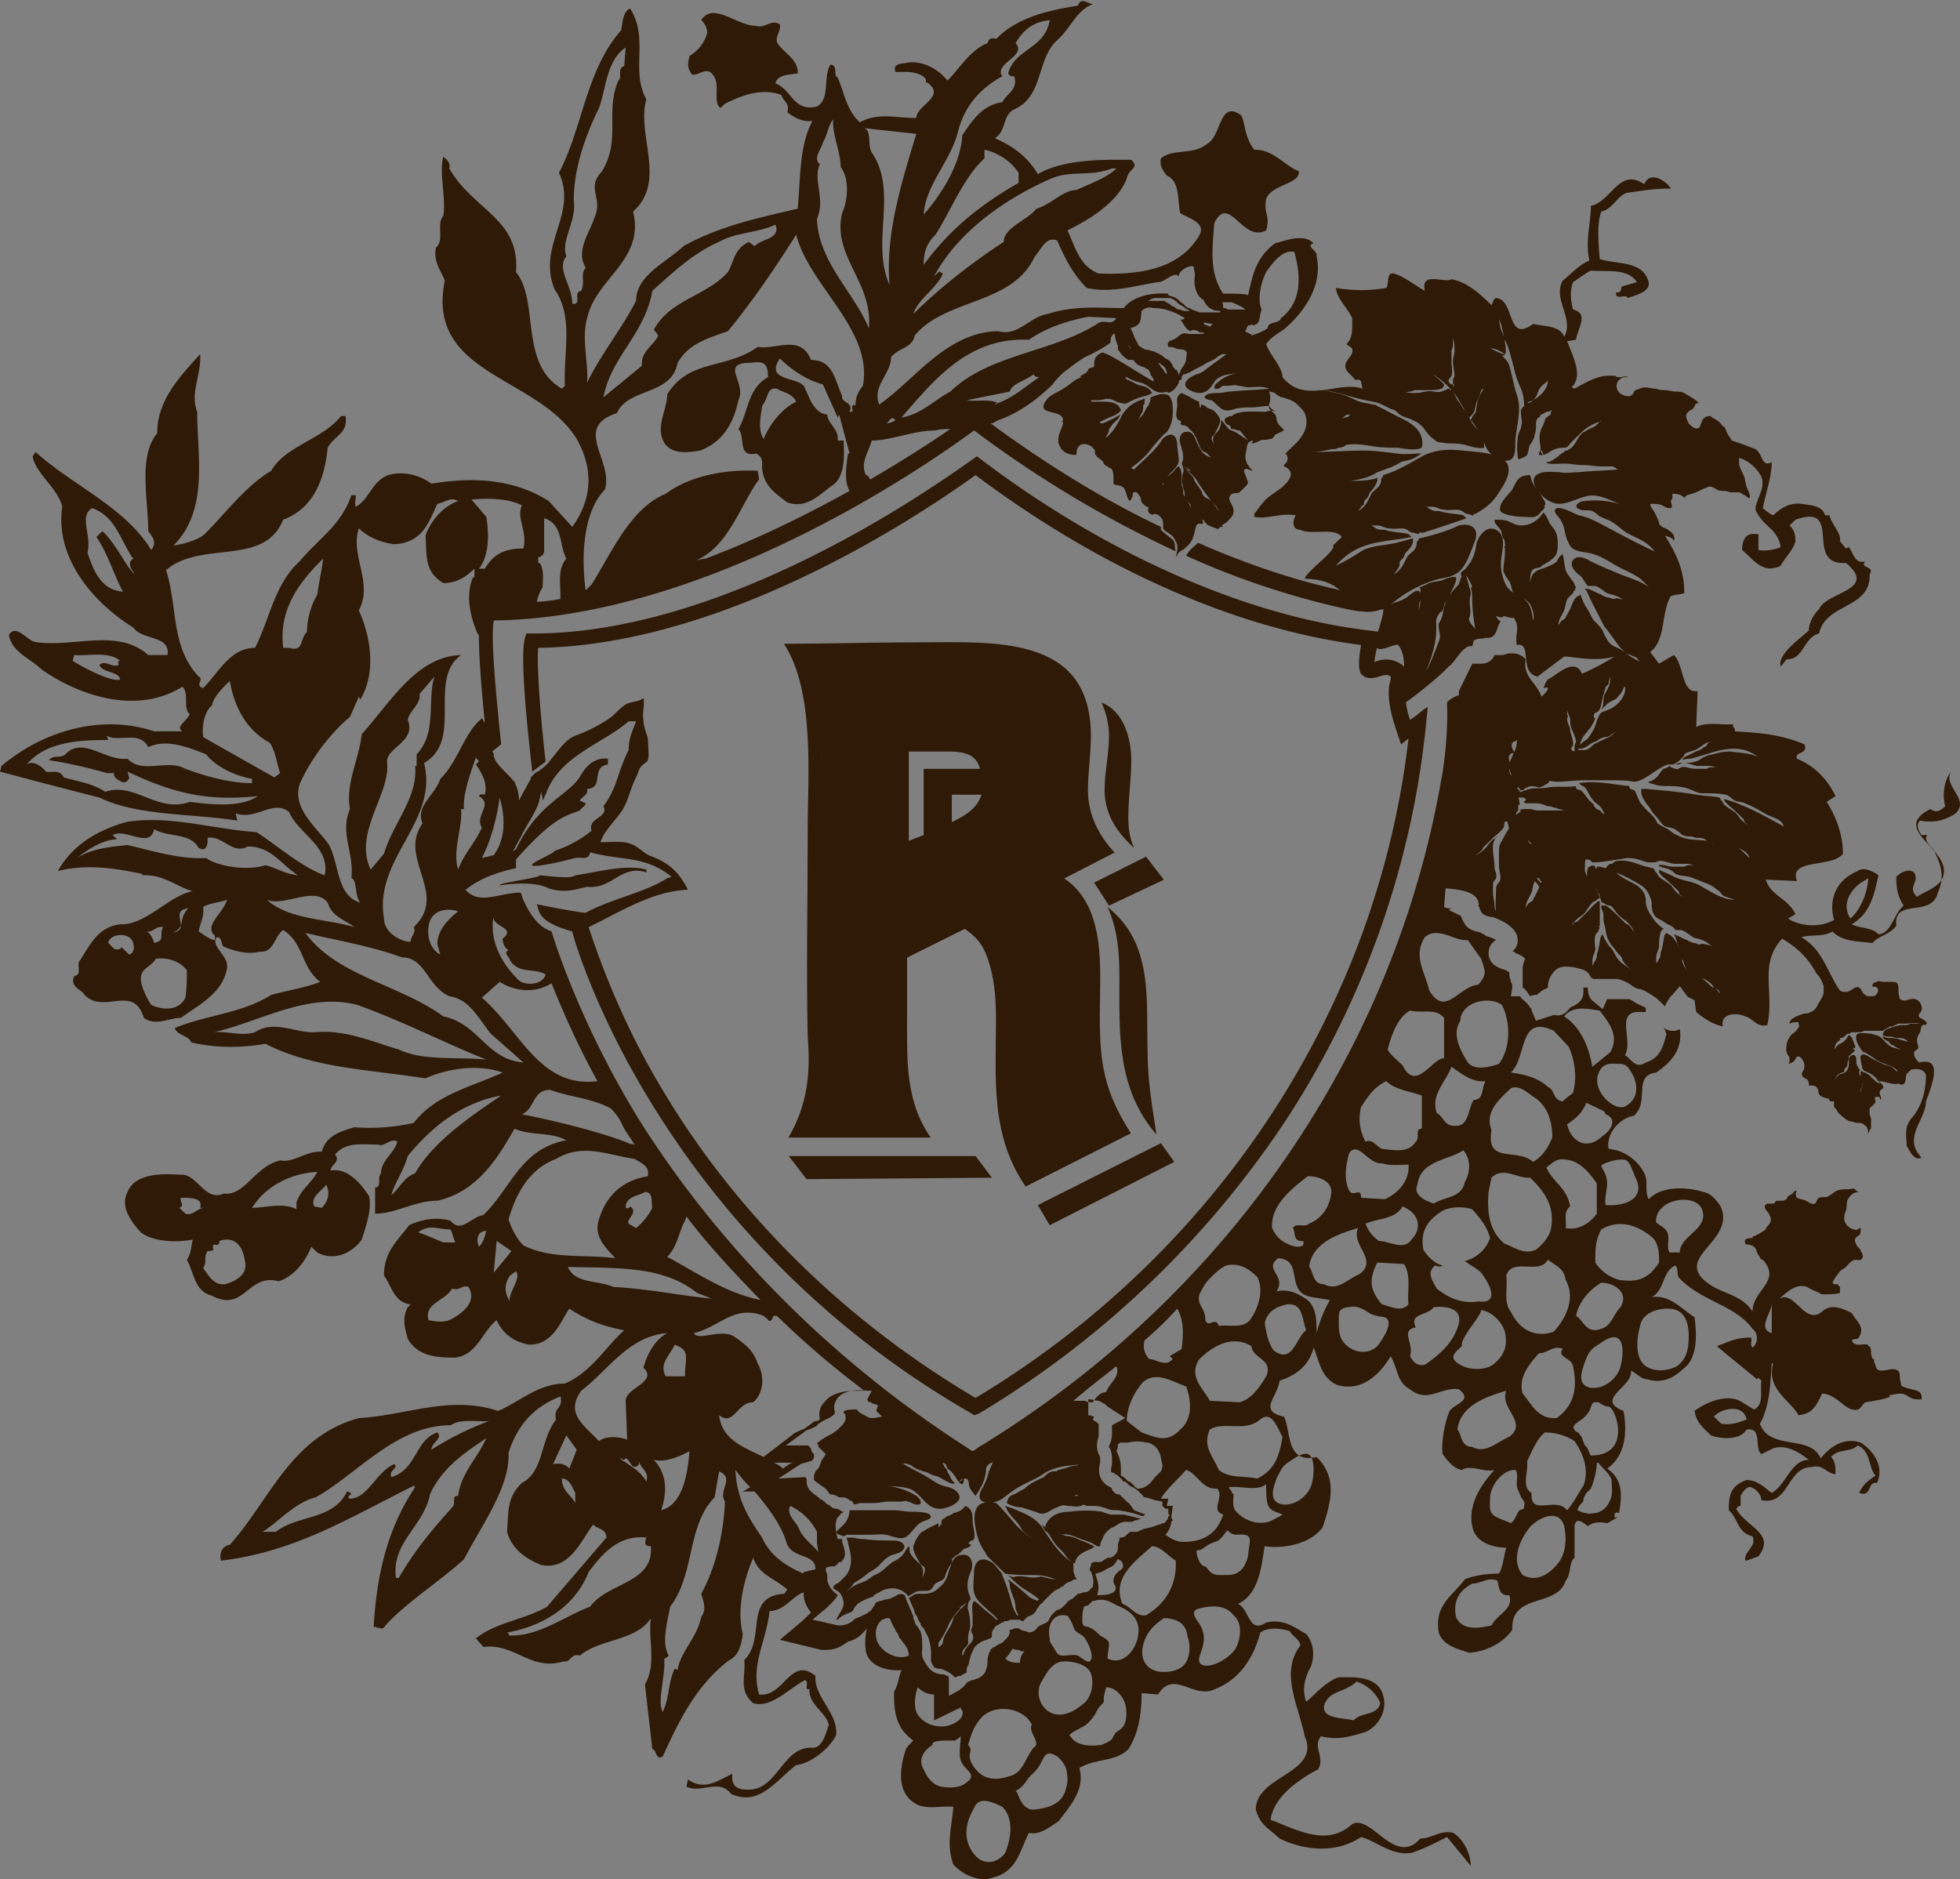
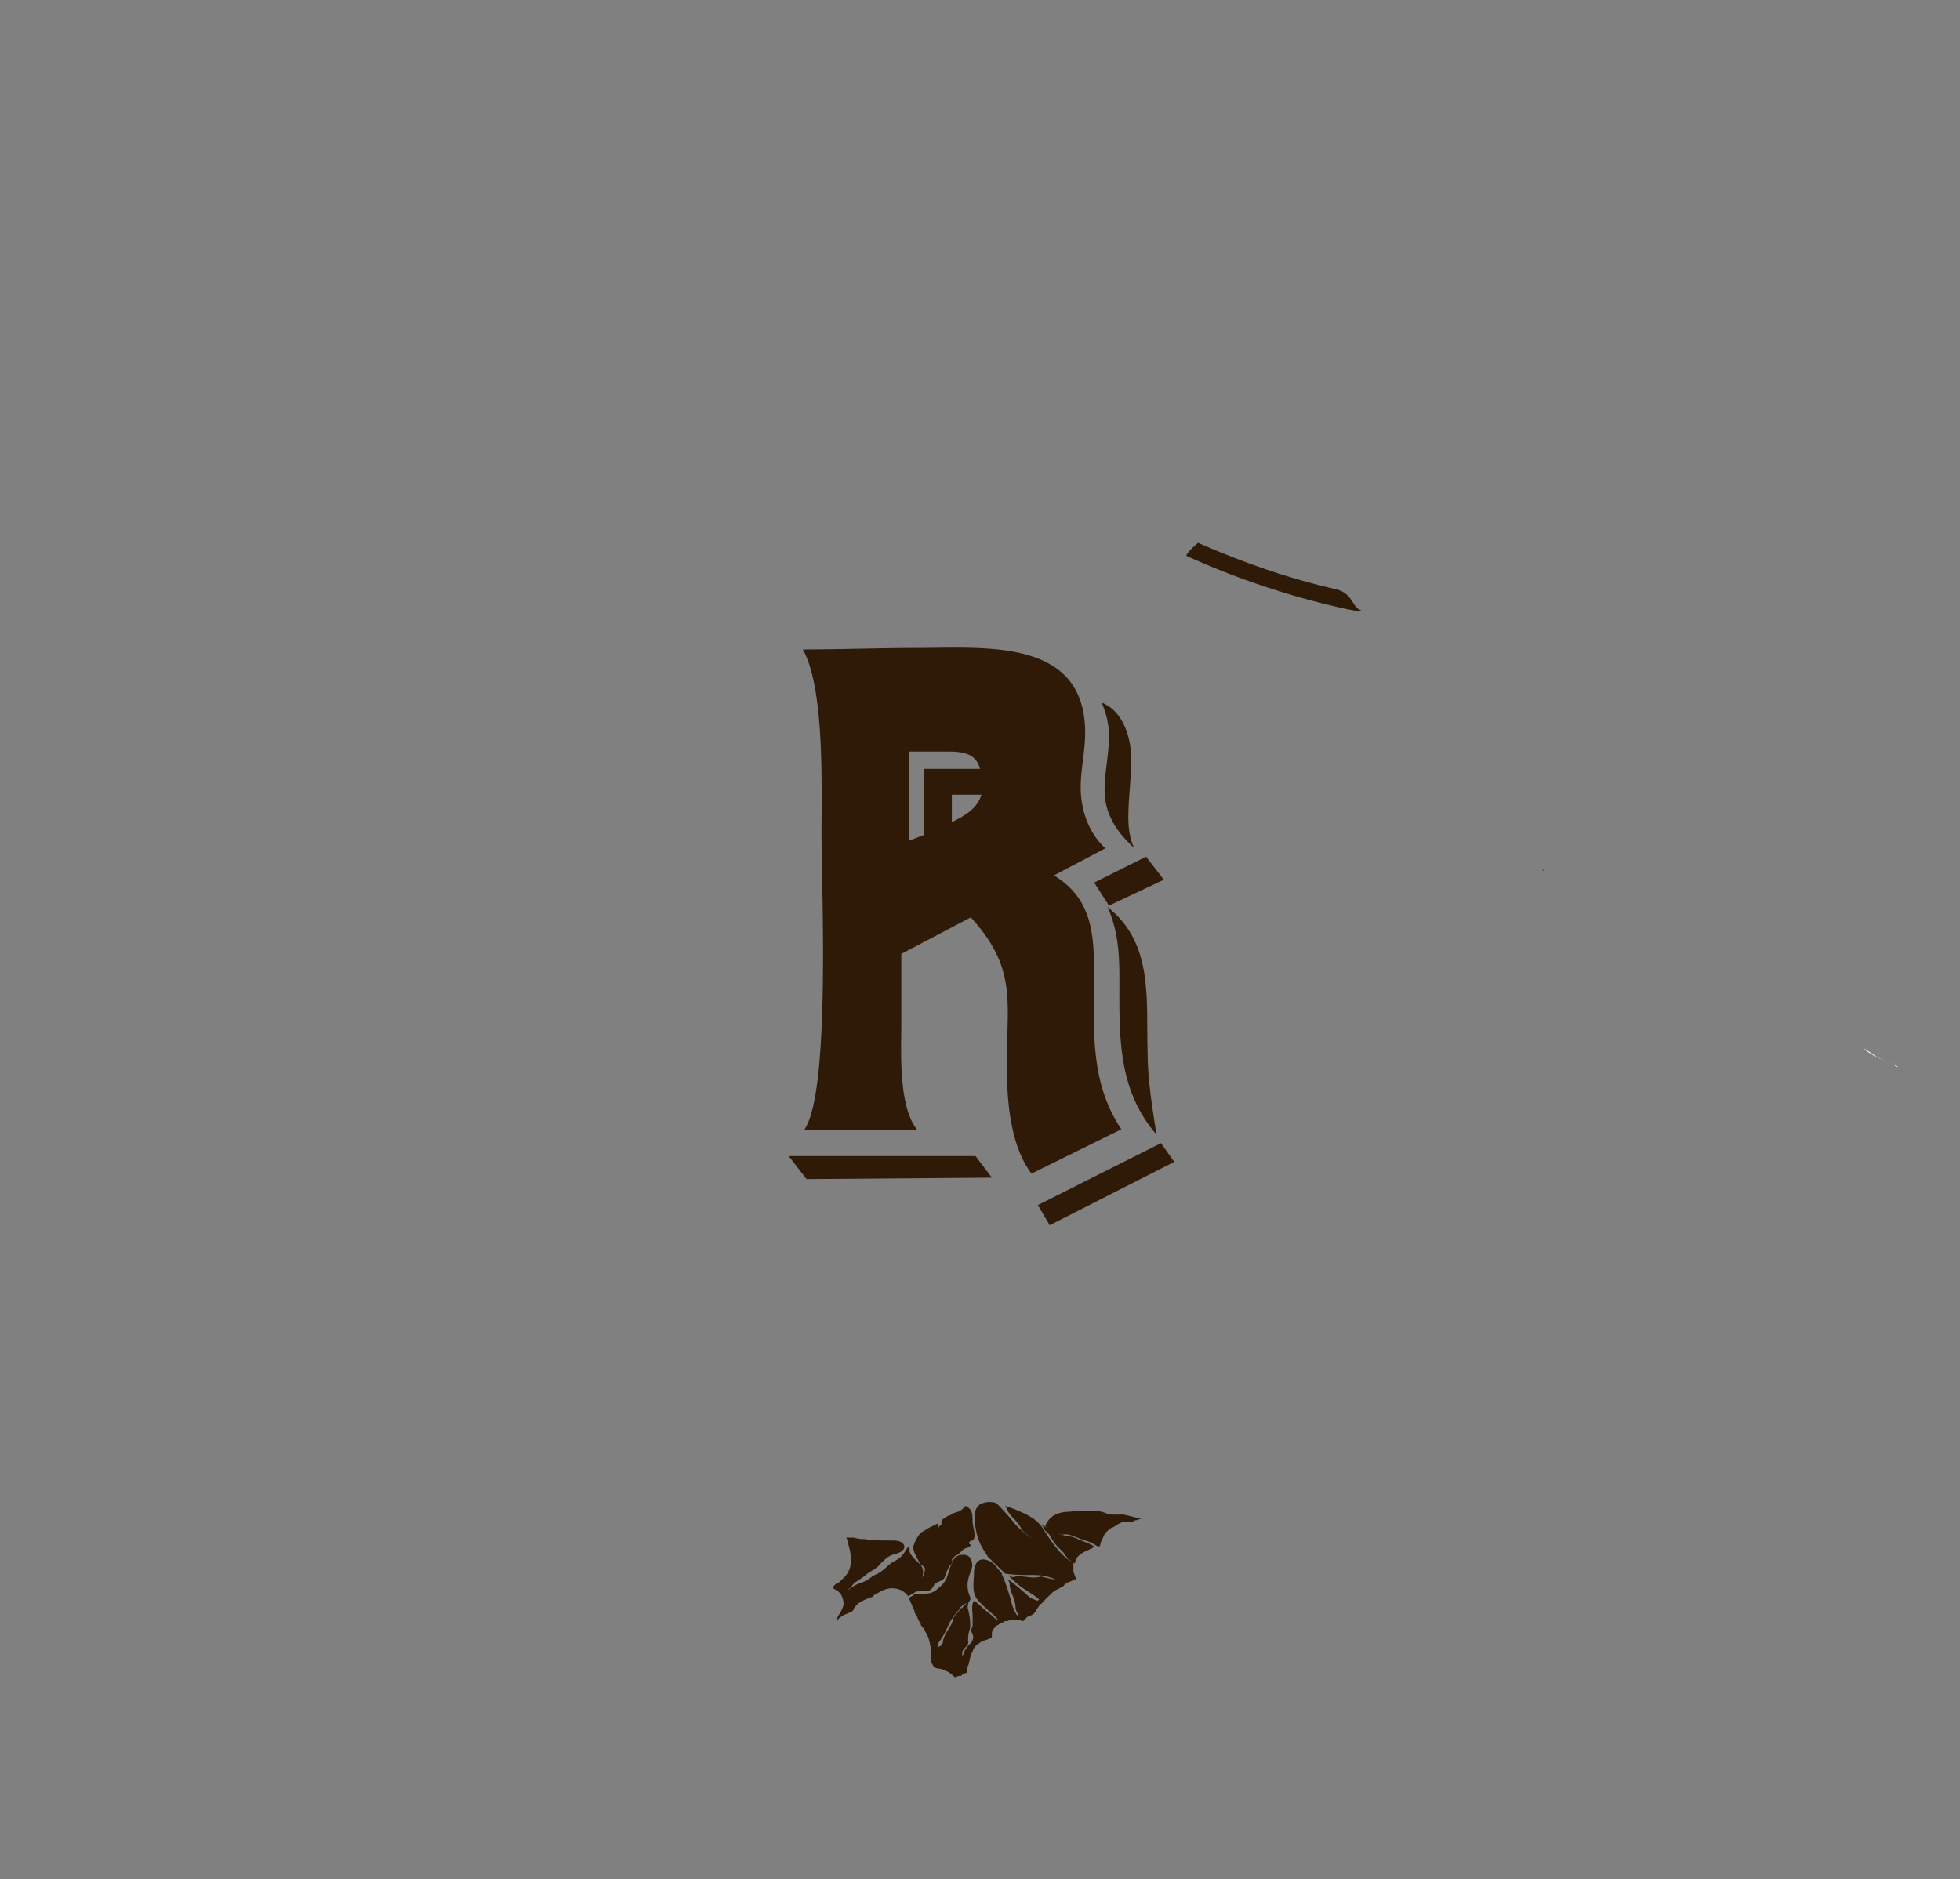
<svg xmlns="http://www.w3.org/2000/svg" width="73" height="70" viewBox="0 0 73 70" fill="none">
  <rect x="0" y="0" width="73" height="70" fill="#808080" stroke="none" />
-   <path d="M52.957 19.897c.056 0 .056 0 0 0 0-.054 0-.054 0 0 0-.054 0 0 0 0z" fill="#000" />
  <path d="M69.743 39.256l-.33-.215.11.108.055.053-.055-.053c.165.107.386.268.607.322.11.053.276.107.386.16l.111.108h.055c-.276-.215-.607-.215-.939-.483z" fill="#fff" />
  <path d="M39.15 57.276c.055.107.166.268.276.375.11.107.221.215.276.322.056.054.056.107.11.107a.771.771 0 0 0 .222.161c.055-.322.276-.375.441-.483.056 0 .111-.053.111-.053.055 0 .055 0 .11-.054 0 0 .056 0 .056-.054-.056 0-.056-.053-.11-.053-.056 0-.056-.054-.111-.054-.11-.053-.276-.107-.387-.16-.331-.161-.386-.054-.718-.215l-.662-.322c.11.054.11.215.22.268.166.161.111.161.166.215zm18.28-24.885c.056 0 .056.055 0 0l.056.055c0-.055 0-.055-.056-.055z" fill="#2E1A07" />
  <path d="M35.838 57.92c-.332 0-.387.322-.497.59-.056.269-.166.483-.387.644-.22.214-.386.214-.663.214-.11 0-.22 0-.276.054-.055.054-.11.054-.165.107.055.108.11.268.165.376.056.107.056.214.11.268.056.054.056.16.111.215 0 .053.055.053.055.107 0 .053.056.107.11.16l.166.322c.056.161.11.376.11.644v.214c0 .108.056.161.111.269 0 0 .11.053.166.053.11 0 .22.054.331.108.11.053.221.16.277.214.055 0 .11-.054.165-.054.055 0 .11 0 .11-.053.056 0 .056 0 .111-.054h.055v-.053c0-.108 0-.161.055-.215.056-.16.056-.322.166-.536.055-.161.11-.215.276-.322.055-.054.11-.054.221-.107.055 0 .11-.054.166-.054l.055-.054v-.107c0-.053 0-.107.055-.16 0-.054.055-.054.055-.108.056-.054.11-.054.166-.107.055 0 .055-.054.11-.054.056 0 .056-.053.111-.053h.055c.055 0 .11-.054.166-.054h.276c.055 0 .11.053.166.053l.055-.053.11-.107c.11-.054.166-.054.221-.108l.055-.053s.056-.054.056-.108c.055-.053.11-.16.165-.214 0 0 .055 0 .055-.054 0 0 .056 0 .056-.053l.11-.108.055-.053.11-.108a.763.763 0 0 1 .222-.16l.11-.054c.055-.054.055-.054.11-.054.111-.16.221-.16.332-.214.055-.054.11-.054.11-.054h.056c0-.053 0-.053-.056-.107 0-.054-.055-.16-.055-.215v-.321c-.055 0-.11-.054-.11-.054-.056 0-.056-.054-.11-.054-.387-.321-.663-.75-.94-1.18-.22-.321-.552-.482-.938-.643-.11-.054-.276-.107-.442-.16 0 .053.055.053.055.106.11.269.387.43.552.751.056.108.276.268.442.376-.276-.161-.442-.322-.663-.537a9.257 9.257 0 0 0-.717-.804.788.788 0 0 0-.497 0c-.387.107-.332.643-.276.912.055.375.165.643.386.965 0 .053.055.053.055.107l.663.644c.331.053.718.053 1.05.053.33 0 .551.054.828.161-.166 0-.498-.107-.553-.107-.331.107-.662-.054-.939 0-.11.054-.165 0-.276-.054.553.59.718.537 1.16.912 0 0-.055 0-.055.054-.11-.054-.166-.054-.332-.161a9.548 9.548 0 0 0-.773-.644c0 .054.056.108.056.161 0 .322.22.536.22.912 0 .053.056.16.11.268h-.054a1.588 1.588 0 0 1-.221-.536c-.11-.376-.221-.751-.387-1.073 0 .054.055.054.11.107l-.055-.053c-.11-.108-.22-.268-.33-.376-.277-.214-.663-.268-.719.268 0 .269-.055.59 0 .805.055.268.276.429.442.59.166.16.331.268.442.429h-.055l-.11-.107c-.111-.108-.277-.215-.387-.322-.056-.054-.221-.215-.332-.268-.11.107-.055.429-.055.536v.375c0 .054-.055.108-.055.215l.055.107c.055.161 0 .268-.11.376-.11.107-.166.214-.221.321 0 .054 0 .054-.055.108v-.108c0-.16.276-.268.22-.429 0-.16 0-.268.056-.429.055-.214 0-.536-.056-.75-.055-.108.056-.322 0-.322 0 .053-.22.214-.22.268h-.11c.054-.054.275-.215.33-.215.166-.16.056-.16 0-.429-.055-.268 0-.482.11-.75.111-.269 0-.644-.33-.59zm0 1.931c-.11.161-.332.376-.332.43-.055.321-.331.535-.386.857 0 .108-.055.161-.166.215v-.161c.166-.215.276-.43.387-.697a2.5 2.5 0 0 1 .497-.644zm4.417-2.521c.166.053.331.107.442.16.055.054.11.054.165.108h.111c0-.108.055-.215.11-.322.056-.161.166-.268.332-.376.055 0 .11-.053.11-.053.11-.054.221-.161.387-.161h.276s.055-.054.11-.054.11-.053.221-.053l-.663-.161h-.441c-.11 0-.221-.054-.387-.108a4.197 4.197 0 0 0-1.16 0c-.386 0-.773.108-.938.537.11.16.441.268.662.322.166-.054.387.053.663.16z" fill="#2E1A07" />
-   <path d="M72.836 30.299c.552-.536-.497-1.019-.165-1.555-.277.322-.332.911-.221 1.287-.166.16-.332.268-.553.107-1.49.75.663 1.448.497 2.413-.055.483-.717.644-.994.858-.386-.375.111-.536-.11-.911-.22-.161-.497 0-.663.16 0 .43.056.751.276 1.073-.386.322-.441 1.02-.938 1.073-.221-.268-.718-.215-.994-.376.718-.429.828-1.126.994-1.823-.221-.16-.552-.322-.773-.16-.773.32-1.105 1.018-.884 1.822-.552.322-1.325.215-1.712-.053l.276-.161c-.276-.59-.938-.697-1.104-1.287l1.16.053c-.332-.858 1.325-.482 1.712-1.018 0-.644-.221-1.341-.608-1.931l.331-.215c-.276-.59-.773-1.126-1.435-1.394-.11-.268.441-.16.276-.536-.884-.376-1.712-.43-2.596-.483.056-.107-.11-.16-.055-.268-.331.054-.939-.107-1.38.107l.055-1.34c-.608.107-.497-.966-.884-1.341l-.552.322-.331-.43c.607-.482.386-1.447.773-2.091.166-.054.331-.054.497-.107 0-.912-.331-1.502-.718-2.145.11.053.276.053.331.214.056-.214-.055-.322-.22-.429-.056-.054-.111-.054-.221-.107l-.11-.107v-.054a3.713 3.713 0 0 0-.167-.376c-.055-.107-.165-.214-.165-.321.165 0 .331 0 .442.053.11.054.165.108.276.108.165 0 .055-.161.055-.268 0-.054.055-.054.055-.108v-.16c.11 0 .331 0 .442.16.055-.107.11-.107.276-.16.22-.054.442-.215.663-.269.11 0 .165.054.276.108.055.053.165.053.276.053.11 0 .166.054.276.054h.276c.055 0 .166.107.22.107.056.054.111.107.167.107.055-.107-.056-.268-.11-.429-.056-.16-.056-.322-.111-.429a2.659 2.659 0 0 1-.166-.375v-.268c.331.107.608.321.828.697.166.483-.22.858-.22 1.233.276.644.828.697.938 1.395-.22.107-.607.16-.828.107v-.59h-.11c-.387-.054-.498.268-.498.59.442.375.774.912 1.436.59.166-.322.442-.537.552-.912 0-.268-.055-.429-.22-.59l.22-.214c1.823-.644.276 1.716 1.878 1.609 1.215 1.018-.718 1.072-.994 1.716-.22.214-.387.536-.387.804-.497.43-1.16.912-1.049 1.34l.221-.267c.663 0 .608-.805 1.215-.966.22-1.126 1.933-.911 1.877-2.198.221-.322-.386-.215-.165-.483-.387.107-.442-.322-.608-.536l-.11.053-.221-.268c.055-.322-.331-.643-.386-.965h-.166c-.11-.376-.552-.376-.884-.43-.442-.053-.773.162-1.049.43a1.679 1.679 0 0 1-.386-.268c.11-.59.33-1.18.33-1.716-.386.214-.33-.322-.607-.483a15.577 15.577 0 0 0-.883-.322c-.055-.107-.11-.16-.166-.268-.055-.107-.055-.214-.165-.268-.056-.054-.11-.161-.221-.215-.055-.053-.221-.107-.221-.16-.055 0-.166 0-.221.053-.11.054-.11.16-.166.268-.055.268-.331.107-.441-.053-.11-.215-.166-.322.055-.483.11-.054.11-.054.165-.161.056-.107.056-.107.166-.107-.166-.161-.386-.268-.552-.376-.11-.053-.221-.053-.331-.053-.11 0-.277-.054-.387-.054-.11 0-.22 0-.331-.053-.221 0-.387-.108-.608 0-.055 0-.11.053-.165.053-.056.054-.056.107-.11.161-.111.16-.498 0-.553-.16a.323.323 0 0 1 .055-.376c.11-.108.166-.108.331-.108-.055-.053-.22 0-.276 0h-.11c-.055 0-.055-.053-.11-.053h-.221c-.442 0-.884.268-1.27.482l-.11-.053c.44-.43.054-1.126-.167-1.716l.332-.054c.055-.429.497-.965-.11-1.126-.111-.376-.111-.75 0-1.019.165-.107.441-.322.662-.43.552.055 1.38-.106 1.712.43l-.552.16c-.056.055 0 .269-.221.215v.108c.11.16.331-.054.441.107.277-.107.829-.215.774-.59-.221-.804-1.105-.644-1.823-.858-.055-.59-.11-1.34.056-1.77.441-.107.552-.536.938-.697.773-.107 1.05-.16 1.657-.16-.166-.27-.773-.698-.994-.162-.939-.643-1.215.644-1.988.805 0 .643-.22 1.34-.055 2.038-.387.16-.663.482-.994.75-.387.697.441 1.395.055 2.092-.166-.43-.718-.376-1.16-.483-.994.751-.662-.912-1.38-.965-.11.053-.11.16-.166.268-.386-.375-.883-.858-1.49-.965-.277.16-1.16-.322-.995.429-.386-.215-.773-.537-1.16-.644-.275-.053-.165.376-.275.537a5.518 5.518 0 0 1-1.878 0c.055.428.442.75.607 1.126 0 .268.056.75-.22.965l.22.16c.056.215-.11.323-.165.43-.276.375.165.536.276.75.055 0 .166-.053.22.054l.056.268c-.497-.16-.994 0-1.491.054.552.054 1.05.268 1.601.376.221.053.387.053.608.16l.331.161c.166.054.166.054.276.161.166.161.387.161.552.268.166.054.276.161.387.269.11.16.22.321.386.428.166.161.221.108.497.161.221 0 .442 0 .663.054.221.054.497.16.718.107 0-.214 0-.322-.11-.482-.11-.161-.221-.268-.332-.43-.11-.16-.165-.375-.276-.482-.11-.107-.166-.268-.276-.375-.055-.108-.11-.269-.22-.376h-.056v-.053c-.055 0-.11 0-.166.053-.055 0-.11.054-.165.054-.166.053-.387-.054-.553 0-.11 0-.22.053-.386.053s-.276 0-.497-.053c.11.053.22 0 .276 0 .11 0 .11-.054.22-.054h.442c.166 0 .387 0 .498-.053.055 0 .055-.054.11-.108 0-.053 0-.053-.055-.107l-.166-.16c-.166-.108-.276-.27-.442-.323-.11-.053-.276-.16-.386-.214.663.375 1.215.697 1.601 1.34.11.215.276.43.387.644l.11-.107c.11-.108.11-.322.166-.483.055-.107.055-.16.11-.214 0-.054.056-.161.056-.215.055-.053.11-.053.11-.16.055-.054.055-.162.055-.269a.997.997 0 0 1-.11.43l-.166.32c-.055.162-.055.376-.11.537-.056.054-.11.107-.11.161 0 0-.056.054-.056.107.055.054.11.108.166.215.165.268.276.482.386.75.11.269.442.537.773.537.332 0 .332-.375.332-.59 0-.643.276-1.234.055-1.877-.11-.322-.166-.697-.276-1.073-.055-.16-.166-.268-.276-.375h.055c.166-.054.055-.429.055-.536v-.107c-.055-.108-.11-.269-.166-.376 0-.107-.055-.214-.055-.375 0 .107.11.214.11.375.056.161.056.268.111.375v.054c.166.322.221.644.331 1.019.056.268.11.43.221.697.11.215.166.483.166.751l-.055.054c-.11.107-.055.214-.055.321 0 .108.055.215 0 .376 0 .107-.11.268-.11.322a2.53 2.53 0 0 0 0 .911c.054 0 .165-.053.275-.107h-.055.055c.11-.054.11-.375.166-.429.055-.107.166-.215.166-.375.055-.108.055-.268.055-.376 0-.107 0-.16.055-.214 0-.054.055-.054.055-.054.055-.054.055-.054.055-.107.11 0 .166-.108.276-.108.056 0 .111-.053.166-.053-.055.053-.055.053-.055.107s-.055.107-.11.107c0 0 0 .054-.056.054-.055.054-.055.107-.055.107 0 .054-.055.108-.055.161-.166.268-.166.536-.11.805v.16h.055l.055.161c-.055 0-.055-.053-.11-.16-.056.053-.056.107-.056.16.276.054.387-.16.608-.214.11-.054.276-.054.386-.054.11-.053.166-.16.221-.214l.387-.376c.165-.16.441-.321.662-.375.056-.054.11-.054.11-.054-.054 0-.054.054-.11.054l-.165.16c-.11.055-.221.108-.332.162-.055.053-.11.053-.165.107-.166.16-.221.375-.387.536-.055.054-.11.054-.166.108-.055 0-.11 0-.11.053a.761.761 0 0 0-.22.161c-.167.107-.277.215-.443.215 0 .107.553.053.663.053.22 0 .442.054.663.054.276 0 .497.053.773.053h.331c.11 0 .166.108.276.108-.497.053-.994.053-1.49.107-.277 0-.498.054-.719 0-.22 0-.552-.054-.773.054-.497.214.055.858.387 1.018.441.269.883-.053 1.325-.16.497-.161.939.16 1.436.321a3.213 3.213 0 0 0-1.436-.16c-.22 0-.497.214-.166.321.11.054.276 0 .442.054.11.053.166.107.221.16.166.108.387.162.552.269.166.107.332.268.497.375.387.215.773.322 1.05.697-.718-.321-1.381-.697-2.099-1.072-.22-.107-.442-.215-.718-.268-.166-.054-.607-.322-.828-.268-.221.107.11.321.166.482.165.268.11.537.276.805.11.322.441.322.718.375.33.054.607.215.883.376.331.214.663.321.994.536.166.107.331.322.497.482-.276-.321-.773-.428-1.16-.59-.386-.16-.773-.321-1.104-.482-.166-.107-.497-.268-.663-.054-.165.215.11.483.276.59.11.108.166.268.276.376h.276c.166.053.332.214.442.268.11.053.221.053.332.107.165.054.276.16.386.215a.428.428 0 0 0-.276-.108c-.11-.053-.11 0-.22 0-.056 0-.111-.053-.222-.053-.11-.054-.165-.054-.22-.108-.166-.053-.332-.16-.498-.214h-.11s0 .053.055.053c.11.269.221.483.332.698l.33.643c.222.268.388.536.608.805l.166.16a.423.423 0 0 0 .22.108c.056.053.167.053.222.107.055.054.055.107.165.16-.22-.106-.441-.214-.607-.375-.055-.053-.11-.053-.166-.107-.11-.053-.276-.107-.386-.214-.11-.108-.221-.322-.276-.483a2.33 2.33 0 0 0-.332-.375c-.11-.161-.165-.322-.276-.483-.11-.16-.165-.322-.22-.483-.056.054-.111.054-.166.108-.11.107-.166.321-.221.429l-.11.214c-.056.054-.056.161-.111.161-.055.054-.11.054-.166.161a.403.403 0 0 0-.11.268c.055-.16.055-.268.11-.429l.166-.322c.055-.16.055-.375.166-.482l.165-.161c0-.054.056-.108.11-.161h-.054l.055-.054c-.056-.053-.056-.16-.11-.214-.111-.161-.222-.268-.277-.43-.055-.214-.055-.375-.11-.59-.11.054-.166.162-.221.269-.11.107-.276.16-.387.214-.276.108-.552.108-.607.59 0-.16 0-.482.166-.536.165-.054.165 0 .276-.107.165-.107.497-.268.552-.483.055-.16.055-.643-.055-.804-.056-.108-.166-.215-.221-.322-.056-.107-.11-.268-.221-.376-.221.322-.497.483-.828.483-.221 0-.332-.107-.497-.16-.11-.054-.332-.054-.497-.054 0 .16.11.214.22.375.056.054.056.268.11.322.056.053.056.16.056.214.055.108-.055 0 0 .161v.161c0 .215-.055.483-.055.644 0 .16.22.375.276.536.055.268.055.322.331.429.166.107.387.215.442.429.055.107.11.375.055.483-.055-.43-.11-.697-.497-.912-.331-.16-.497-.268-.607-.643-.11-.322-.11-.59-.055-.912.055-.322.11-.751-.221-.912-.332-.16-.608.161-.718.483-.055.322-.11.59-.331.858-.166.268-.332.16-.221.429-.056-.054-.056.214-.166.322-.22.214-.442.536-.497.804-.055.215-.055.375-.166.536-.11.161.056.43 0 .644-.055.16-.386 1.019-.497 1.18.663-1.663.166-1.77.497-2.145 0-.054.11-.054.11-.108.056-.107.056-.16.056-.214.055-.107.166-.268.221-.376.055-.16.276-.482.22-.643-.11-.054-.386.053-.496.107-.166.054-.442.054-.608.161-.441.215-.165 0-.22.322v.267c0 .162-.056.323-.056.43 0-.161 0-.322.056-.43v-.267c-.056-.161-.221-.054-.221-.054-.11.054-.056.054-.166.107a.74.74 0 0 1-.22.161c-.166.108-.387.108-.553.268a4.522 4.522 0 0 1 1.877-1.018c.332-.054.608-.108.829-.376.22-.268.331-.643.441-.912.277-.59-.11-.804-.552-.697-.442.215-.994.376-1.49.483 0 .053-.056.107-.056.107-.055.054 0 .107-.055.215-.055.16-.276.268-.331.375l-.166.322a.939.939 0 0 1-.331.322c.055-.054.11-.161.165-.215.056-.107.056-.107.056-.214 0-.054.055-.108.11-.161.055-.054.055-.108.11-.215.11-.107.276-.268.276-.429v-.107c-.22.053-.386.107-.607.16-.442.108-.994.108-1.325.322a8.377 8.377 0 0 1-.939.537c.828-.965 1.767-.858 2.816-1.073l-.11-.107c-.166-.054-.442-.054-.663-.107-.11 0-.165-.054-.276-.054-.11 0-.166 0-.276-.054-.11-.053-.11-.107-.221-.107-.11 0-.22-.053-.331 0h.607c.166 0 .276.107.442.107.22.054.497-.053.663.054.11.054.11.107.22.107.056 0 .166.054.221.054v-.054h.166l.497-.16s.828-.269 1.104-.376l-.11-.107c-.166-.054-.442-.054-.663-.108-.11 0-.165-.053-.276-.053-.11 0-.166 0-.276-.054-.11-.053-.11-.107-.22-.107-.111 0-.222-.054-.332 0h.607c.166 0 .276.107.442.107.221.054.497-.053.663.054.11.053.11.107.22.107.056 0 .111.054.221.054v-.054h.056c.386-.214.662-.429.883-.804.221-.322.552-.858.221-1.18-.386-.322-1.104-.322-1.546-.375-.497-.054-.939-.054-1.436.16-.497.268-.994.59-1.546.751 0 .054-.055.107-.055.107-.055.054 0 .108-.055.215-.056.16-.276.268-.332.375l-.165.322a.938.938 0 0 1-.332.322c.056-.054.11-.161.166-.215.055 0 .055-.053.055-.107 0-.053.055-.107.11-.16.056-.054.056-.108.111-.215.11-.107.22-.268.276-.43v-.107c-.055 0-.11.054-.22.054-.277.054-.498.054-.774.054-.386.053-.718.053-1.16.053.387 0 .774 0 1.16-.053.332-.054.663-.108.994-.322.166-.054.276-.107.442-.16.166-.055.331-.162.442-.215.11-.054.276-.054.386-.108.166-.053.276-.16.387-.214-.332 0-.663.053-.939 0-.442-.054-.828-.107-1.27-.107-.607 0-1.215.053-1.878.053.221 0 .497-.053.718-.107.11 0 .166 0 .276-.054.11 0 .221-.053.277-.107.33-.054.662 0 .994.054.33.053.662.053.938.053.276.054.663.108.884 0 .11-.536-.276-.858-.718-1.072-.331-.161-.718-.376-1.05-.537-.054 0-.11.054-.165.054-.055.054-.11.107-.166.107-.11.054-.386.054-.552.107 0 .108-.055.215-.22.215-.166.054-.277.054-.442.107.11 0 .22-.053.276-.053.11-.054.11-.054.165-.108.056-.053.11-.053.221-.053.11 0 .166-.054.221-.108.166-.053.387-.053.497-.16.055 0 .055-.054.11-.108-.22-.053-.33-.053-.496-.107-.166-.053-.332-.16-.497-.214-.277-.108-.608-.161-.884-.215-.552.054-1.05.054-1.491-.483 0-.375-.497-.858-.607-1.233.22-.322.552-.429.773-.644.773-.697 1.325-1.662 1.104-2.627.055-.215-.442-.376-.11-.483-.387-.375-.994-.107-1.436 0-.718.536-.828 1.18-.994 1.877v.054c-.221-.054-.442-.054-.663-.054h-.276c-.552-.804-.386-1.77-.331-2.628.552-1.126 1.049.751 1.933.268.165-.59-.11-.59 0-1.18.22-.536 1.27-.536 1.214-1.018-.607-.269-.938-.805-1.656-.805-.387-.483-.331-1.019-.497-1.287-.828-.59-.718.804-1.27 1.073-.497.429-1.27.16-1.712.536-.055.268.055.429.22.643.498.215.387.912.498 1.395.331.214 1.049.375.662.911-.773 1.234-2.319 1.395-3.7 1.341-.717-.268-.883-1.019-1.159-1.609.883-.429 1.877-1.072 2.209-1.93.055-.376.497-.376.165-.697-.883 0-2.485-.054-3.478.536-.387-.644-.884-1.02-1.602-1.34.442-.27.276-.859.718-1.073 1.105-.483.828-1.878 1.601-2.575.497-.429.718-1.126 1.326-1.34-.221-.054-.442-.269-.553.053-1.049.161-2.264.43-3.037 1.234-.22-.054-.276 0-.33.16-.664.269-1.05.966-1.492 1.395-.331-.43-.994-.804-1.601-.644-.166 0-.442.054-.332.322h.442c.276 0 .828.161.663.43l.055-.054c.773.536-.386.858-.386 1.34-.774 0-1.436-.214-2.099.161-.497-.429-.607-1.18-.828-1.662h.055c-.276 0 0-.483-.331-.483-.276.483 0 1.287-.497 1.555-.884.215-.94-.643-1.546-.858.055-.322.497-.322.828-.375.055-.537-.663-.858-.773-1.18-.055-.215.165-.43.11-.644-.331-.214-.552.161-.883.054-.718 0-1.602-.912-2.044-.214.11.107.221.268.221.482-.11.376-.331.644-.662.858-.056.268-.11.43.11.697.276 0 .497-.268.718-.053.386.375 0 1.072.331 1.287l.166-.161c.663-.322 1.38-.59 2.098-.322.056.215.332.322.221.644.276.214.608.375.939.322-.497.911-.442 2.145-.552 3.27-1.38.323-2.927.644-4.252 1.395-.608.59-1.767 1.073-1.767 2.038-.553 1.073-1.38 2.092-1.823 3.057.056-.75-.22-1.662 0-2.413.332-1.502 2.154-2.145 1.712-3.969 1.27-1.126.11-2.896.497-4.183-.607-1.072.11-2.252-.607-3.379-.276.108-.276.537-.332.805-1.325 1.502-1.435 3.647-2.319 5.31.718 1.554-.828 2.68-.165 4.343.718 1.019.33 2.306.386 3.593l-.11.107c-1.602-.911-.829-3.27-1.712-4.343.166-1.985-1.602-2.306-2.485-3.862.055-.16-.055-.321-.221-.429-.166.59.11 1.555 0 2.199-.276.322.055.912-.276 1.18-.11.536.22.912.331 1.233-.718 3.54 3.48 3.54 4.915 5.9.607 1.072.607 2.198-.166 3.27l-.883-.965c-1.27-.804-2.761-.911-4.363-.643-.441-.322-1.049-.483-1.601-.322-.608.215-.718.912-1.215 1.18-.055-.107 0-.322 0-.429h-.166c-.386 1.126-1.214 1.609-1.932 2.467-.94.858-1.105 2.145-1.657 3.218-.939 0-1.38.965-1.933 1.501-.331-.107.055-.322-.165-.429-1.05-1.126-.774-2.574-1.215-3.968 1.325-1.127 3.644-.108 4.362-1.877 1.16-.43 1.546-1.556 1.657-2.682.276-.482.773-.536.662-1.18h-.165c-.663.858-2.099 1.127-2.596 2.038-.994.59-1.711 1.61-2.54 2.414-.331.214-.773.321-1.104.375 1.325-1.34.883-3.325.883-4.988-.276-.697.166-1.394.11-2.145-.772.858-1.6 1.716-1.6 2.95-.718.858-.332 2.467-.332 3.647.166.214.331.429.11.697-.993-1.609-2.871-2.36-4.307-3.647l-.11.161c.11.644.939 1.18 1.104 1.877-.276 1.877 1.105 3.54 2.65 4.505.332.482 1.381.268 1.271 1.019h-.718c-1.16-1.02-2.761-.268-4.197-.483-.331-.054-.718-.697-.994-.268.11.643.773.858 1.215 1.287 1.38.965 3.534 1.716 5.246.644.276.268 0 .804.276 1.019-.11.268-.552.482-.276.643H5.743C3.81 26.6 1.657 27.19.055 28.53L0 28.744c1.215.322 2.43.643 3.7.965 1.436.697 3.479.59 5.135.858L8.78 30.3c.773.268 1.38-.536 1.988-.054.331.805 1.546 1.287 1.325 2.36-.883-.322-1.711-1.073-2.54-1.609-1.601-.107-3.258-.643-4.86-.375-1.104.322-1.987.858-2.54 1.823 1.105-.268 2.099-.107 3.148.107v.054c.773-.054 1.27.429 1.878.59-.884.16-1.767 1.287-2.706 1.233-.828.108-1.105.751-1.491 1.341-.166.161.11.536-.221.59-.166.429.276.483.387.697.717.751 1.822-.429 2.208.858.442.322.94 0 1.38 0 .664-.482 1.547-.912 1.713-1.823.11-.483-.608-.805-.387-1.18.276 0 .11.322.332.375.386.161.883.269 1.27.161.552.054.552-.59.883-.804.773.483.663 1.394 1.38 1.93-.551.215-1.214.322-1.822.483-1.104.697-2.43.751-3.589 1.234.055.268.497.268.607.536.884.214 1.878.214 2.762.053 1.767.912 3.92.966 5.963 1.288.829-.376 1.988-.537 2.872-.215-1.16.536-2.485.805-3.313 1.877a7.541 7.541 0 0 1-2.21.161c-.551.16-1.048.322-1.214.912-.552-.054-1.05.429-1.546.322-.939.214-1.326 1.34-2.099 1.233-.718.322-.994-.75-1.601-.697-.718-.054-1.712-.054-1.988.643-.276.537.11 1.073.497 1.502.497.375 1.38.375 1.933.268-.056.215-.056.536-.221.75.276.483.276 1.18.939 1.342 1.214.643 1.325-.858 2.485-.537.607-.214.994-.75 1.214-1.287l.221.215c.608.322 1.27.053 1.657-.483.11-.375.386-1.073.276-1.609-.276-.429-.773-1.072-1.436-.965 0-.215.387-.322.166-.59.386-.483.994-.375 1.601-.375.221.107.497-.269.718-.108-.11.43-.607.697-.607 1.18-.166.161.055.483-.221.536v.966c.773 0 1.49-.483 2.32-.483 1.435-.322 2.208-1.502 2.87-2.681.608.268 1.326.107 1.933.429-1.712.321-2.043 1.77-3.092 2.788-.442.054-.828.697-1.215.215-.497-.161-1.104-.054-1.546.16-.497.644-.939 1.02-.939 1.878.276.375.387 1.019.994 1.072l-.11.108c-.221.429-.11.75 0 1.18.386.643 1.049.697 1.767.697.828-.108.994-.966 1.546-1.395.22.483.607.805 1.215.912.883 0 1.16-.858 1.49-1.34.663.428 1.216.643 2.044.804-.718.643-1.215 1.555-2.209 1.984-.994 0-1.712.697-2.485 1.019-1.822-.59-3.368.16-5.19.268-2.54.697-3.314 3.057-4.805 4.72-.331.053-.386.375-.331.59 2.76-.323 4.804-1.61 7.179-2.79l.055.054c-1.05 1.555-1.436 3.325-1.546 5.202.165 0 .331.161.441-.053.774-.858 1.988-1.61 2.927-2.467.663-1.288 1.712-2.682 1.657-3.969.331-1.019.939-1.716 1.933-2.091.11.482-.277.375-.166.858-.608.804-.442 1.93-1.27 2.36-.552.536-.497 1.018-.552 1.823.165.59.607.965 1.27 1.233 1.049.215 1.49-.912 1.932-1.502.166.161.497.161.497.483l-2.209 2.574c-.828.483-1.932.59-2.65 1.18l.276.322c1.16-.16 1.767.912 2.982.536.276.054.276-.322.607-.214.773-.644 2.099-.536 2.65-1.395-.11.805.222 1.716-.22 2.467l.276 2.414c.166 0 .11.429.387.268.607-1.341 1.27-2.682 2.485-3.593.331-.161.441-.537.497-.966-.221-.858 0-1.93.386-2.842.221.644.773.75 1.27 1.18l-.11.16c-1.546.108-.663 1.663-1.491 2.468.055.643-.221 1.126.331 1.608.663.215 1.38-.59 1.933-.858.166.054-.055.43.166.322-.056.59.607.858.717 1.34-.11.323-.22.805-.552.859-1.215-.107-1.325 1.662-2.54 1.555-.386 0-.552-.214-.497-.59-.552.268-1.05.644-1.657.215l-.055.268c.552.268 1.215-.322 1.657.268 1.05.483 1.657-.483 2.43-1.072.552-.054 1.27-.644 1.49-1.127.056-.858-.828-1.394-.772-2.198-.94-.751-1.16.804-2.099.697-.331-1.127.276-1.984.387-3.11.552 0 .828-.537 1.27-.698v.054c0 .16.055.429.276.697l-.331.322-.829.697 1.546.375h.166c.387 0 .607-.16.773-.268.055-.053.11-.053.11-.053.166-.054.387-.161.553-.376.055-.054.11-.107.11-.215-.055.269-.11.59-.055.966.11.536.773.75 1.325.697-.11.268-.11.536-.276.805 0 .75.055 1.34.718 1.823-.11.107-.22.214-.276.322-.221.643-.331 1.501.22 1.93.443.376.995.161 1.547.215-.055.75-.276 1.394 0 2.145.331.375.994.697 1.49.483.885-.215.995-1.02 1.326-1.663.387.107.773-.214 1.105-.429.441-.59.994-1.18.773-1.984.662-.376 1.325-.215 1.822-.697.387-.59.497-1.341.497-2.092l.607.054c.608-.966 1.326.214 2.154-.215.939-.375 1.436-1.233 1.657-2.091.276-.215.773-.161 1.104-.054.11.215.387.322.387.536-.773 1.02-.056 2.253.165 3.379.608 1.394-1.822 1.448-1.822 2.735.166.59.497.697.884 1.073.994.482 2.153.536 3.037-.054.607.16 1.104.697 1.877.59.497-.161.994-.43 1.325-.59l.884 1.072c0-.375-.22-.965-.663-1.233-.497-.107-.773.215-1.215.215-.938 1.072-1.822-.912-2.54-.537-.938.858-2.043.215-3.037-.16.11-.859 1.05-1.502 1.767-1.878.276-.429-.22-.858.11-1.233.663.16 1.105 0 1.657-.16.497-.215.884-.859.608-1.502-.276-.59-1.05-.537-1.602-.537-.497.161-.938.697-1.214.912-.166-.43-.056-.912.165-1.287.166-.43.11-.912-.165-1.234-.387-.214-.829-.59-1.491-.429-.663.43-.608-.482-1.05-.697.829-.375.884-1.555.994-2.145.773.107 1.712-.107 2.154-.697.331-.965.552-1.877-.22-2.628-1.16.268-.94-.965-1.216-1.502-.994-.214-.22-.75-.165-1.34.662-.215 1.104-.59 1.27-1.234.22.536.276 1.126.883 1.395.939.268 1.602-.43 1.988-1.073.276.483.221.965.718 1.233.663.537 1.16-.107 1.822 0 .608.483-.331.537-.386.912-.166.43-.276 1.126-.221 1.502.166.214.386.536.718.59.331-.215.828.107 1.215 0-.497.536-.994 1.287-.829 2.091.11.644.829.805 1.27.805-.11.321-.11.697-.276.965-.386 0-.883.053-1.27.214-.442.59-1.049.912-.994 1.77 0 .644.663.805 1.16.966.663-.054 1.27-.376 1.601-.859-.055-1.394 1.657-.804 1.988-1.823.221-.268.11-.697.331-.858v-1.18c.056-.375.332-.107.498 0 .22-.16.441-.16.717-.107.11-.054.276-.161.387-.215h-.11v-.107c0-.053.055-.107.165-.053.11-.644.166-1.234-.442-1.663.773-.536.718-1.555.608-2.145-1.105-.43.386-.912.276-1.502.22.108.386.322.607.322.497.16.94 0 1.326-.375.607-.43.497-1.395.441-1.931-.497-.322-.938-.858-1.601-.75.497-.269.387-.966.884-1.18.11.107.055.267.11.428.828.912 2.098 1.02 2.761 1.931.22.16.22.536 0 .697-.11-.107 0-.268-.055-.375-.552 0-.828.16-1.27.322.497.429 1.049.858 1.49 1.233l.056-.054.11.108c-.055.375.11.911-.276 1.072l-.441-.268c-.553-.375-1.436.054-1.768.322.056.429.332.643.608.912.442.16 1.104.16 1.325-.215.608-.107.276.697.552.912l.442-.215c.497-.16.994.161 1.325.43-.662 0-.828.91-1.38 1.233-.276-.215-.552-.483-.939-.483-.607.215-.662.59-.662 1.126.33.268.33.858.883.966.166.375-.276.536-.276.858 0 0 0 .053.055.053l.442-.16c.662-.859-.442-1.073-.828-1.77.055-.054.055-.108.165-.108v-.375c.056-.107.221-.375.387-.322.165.054.386.268.386.483 1.05.214.94-1.234 1.878-1.234.442-.107.497.215.883.268 0-.268 0-.482-.165-.643.276-.322.718-.16.994-.429.497.215.386.804.662 1.126-.331.215-.497.376-.607.644.497.16.276-.43.663-.376.276-.59-.11-1.18-.608-1.501-.607-.215-1.16.16-1.49.59-.387-.912-1.878-.269-2.265-1.288.387-.697.387-1.555.442-2.252h.055c-.276.965.663 1.395.939 1.93.552-.053.662-.375.883-.804.442 0 .773.483 1.105.59.331.054.276-.053.497-.268.331-.053.718-.107.938-.214l-.055-.054c.11 0 .276-.054.442-.054.166 0 .276.108.387.161.11.054.22.054.386.054.055-.376-.276-.322-.552-.43-.166-.053-.22-.053-.22-.214-.056-.107 0-.375-.111-.429-.221-.16-.553.108-.773-.053-.056-.108-.056-.161-.11-.269v-.053c0-.054 0-.054-.056-.054 0-.053-.055-.107-.055-.214s0-.161-.055-.268h-.056v-.054c-.22-.054-.497.107-.607-.16.055-.055.11-.055.22-.055.332-.429-.055-.643-.22-.965-.332-.16-.773-.375-1.105-.053-.662.536-.994-.805-1.601-.483.276-.215.607-.59 1.05-.43.165.108.33.162.44.215.056.054.111.054.167.054.22 0 .441 0 .607-.054v-.16c0-.108 0-.054-.055-.108 0 0 0-.053-.055-.053h-.056c-.055 0-.055 0-.11-.054.055-.161.166-.268.276-.43.055-.053.166-.106.22-.16.111-.107.167-.215.332-.268.11 0 .221.053.276-.054.056-.053 0-.214-.055-.268 0-.054-.055-.107-.11-.16-.055-.054-.055-.108-.11-.215 0-.108.055-.161.165-.215.055-.053.055-.16.055-.268-.11 0-.11.107-.22.054-.111 0-.277-.108-.332-.215-.11-.16-.055-.375 0-.483.055-.16 0-.375.11-.482.11-.161.221-.215.387-.215-.055 0-.11-.053-.166-.107-.055-.054-.11 0-.22 0-.166 0-.277 0-.442.054-.11.053-.221.16-.332.214-.11.054-.22 0-.331.054-.11.053-.11.214-.166.214-.11.054-.22-.053-.331-.107-.11-.054-.22-.054-.331-.107-.056-.054-.056-.215 0-.268-.11 0-.11.053-.166.107-.055.054-.11.054-.166.107-.055.107-.11.161-.22.161h-.221c-.056.054-.056.107-.11.107h-.222c-.22.108 0 .268.055.376.056.107.11.214.056.322a.749.749 0 0 1-.166.214v.054c-.166.107-.331.214-.497.268v.053c-.11 0-.331 0-.276.161 0 .108.11.054.22.108.056 0 .111.053.166.107.056.107.056.214.166.322 0 .053.055.107.11.107.718.804-.386 1.126-.386 1.93-.331-.536-.939-.643-1.436-.911-1.822-1.073.939-1.663.221-3.057-.165-.215-.331-.43-.607-.483-.663-.214-1.602-.214-2.043.268-.166-.321 0-.697-.166-.965a1.66 1.66 0 0 0-1.325-.912c-.11-.482.33-1.126.938-1.233.608-.536-.055-1.502.829-1.609.552-.375.994-.858.883-1.609-.055 0-.11.054-.22.054-.111 0-.166 0-.277-.054-.055 0-.055-.053-.11-.053.055.053.055.107.11.214-.11.43-.22.912-.773 1.073-.386.268-.552-.161-.773-.268.331-.59-.442-1.716.663-1.61h.11v-.16l-.331-.161c-.11-.054-.221-.16-.331-.16h-.774l-.165.374-.387-.321c-.166-.161-.166-.376-.166-.483h-.165v.107c0 .322-.11.43-.387.59-.055 0-.11.054-.11.054-.055.053-.11.16-.221.214-.166.108-.331.054-.387.054l-.662.215c-.056-.108-.11-.269-.166-.376 0-.054 0-.107-.055-.107-.055-.107-.055-.107-.166-.215l-.055-.053c-.055-.054-.11-.054-.11-.108l-.056-.053h-.331l.055-.322c0-.054 0-.16-.055-.214 0-.108-.055-.161-.055-.269v-.107c-.055 0-.055 0-.11-.053-.166-.054-.663-.161-.663-.644 0-.268.165-.43.276-.483-.055-.053-.221-.107-.387-.16l-.055-.054c-.055 0-.11-.054-.11-.054-.11-.053-.276-.053-.442-.16-.166-.108-.221-.269-.276-.376 0-.054-.056-.107-.056-.107l-.441-.215.11-.054c-.055 0-.166 0-.276-.053l.055-.697c.663.053 1.105.16 1.215.482 0 .054.055.108 0 .161.055.054.055.161.11.215 0 .053.056.053.056.107 0 0 .055 0 .11.054.055 0 .166.053.221.053h.055c.276.108 1.105.43.884 1.073a.742.742 0 0 1-.166.214c.055 0 .11 0 .11.054.332.107.498.268.498.59v.107a.4.4 0 0 0 .055.215v.107a.76.76 0 0 1 .22.16l.056.054.055.054.055.054v-.697c0-.269.056-.537.166-.805.11-.268.387-.215.608-.858.22-.644.11-.858-.056-1.126-.165-.268-.276-.43-.386-.644-.056 0-.056 0-.11-.053-.056.053-.111.053-.111.107-.11.107-.166.322-.221.429l-.11.214c-.056.054-.056.161-.11.161-.056.054-.111.054-.167.161a.404.404 0 0 0-.11.268c.055-.16.055-.268.11-.429l.166-.322c.055-.16.055-.375.166-.482l.165-.161c0-.054.056-.107.11-.16h-.054c-.276-.323-.497-.644-.553-1.073-.055-.269-.22-.537-.22-.805l-.056.107c-.22-.268-.607.537-.662.644-.11.16-.11.268-.11.483v.429c0 .16.054.321.054.482 0 .107-.055.161-.11.215-.055.107-.055.16-.055.268 0 .268-.055.697.055.965 0-.16-.11-.268-.11-.429 0-.16-.056-.322-.056-.483v-.321c0-.108.11-.161.11-.215.056-.16-.054-.268-.054-.429 0-.322-.166-.858.055-1.072 0 0 0-.054.055-.054-.055.054-.166.107-.22.16-.111.108-.166.215-.222.269-.11.107-.22.215-.386.268.11-.053.165-.107.22-.16.056-.054.056-.108.111-.162l.166-.16.165-.161c.11-.108.276-.215.387-.376.055-.053 0-.16.055-.214.055-.054.11 0 .11 0 .056-.054.111-.054.166-.107.166-.054.11-.269.221-.322v-.161c0-.054 0-.054.055-.054 0-.107-.055-.322-.055-.322 0-.107.055-.107.11-.107-.055-.053-.11-.16-.165-.214h.055s.055 0 .055.053v.054h.056v-.054c0-.107 0-.214-.056-.268 0-.053-.055-.053-.11-.053s-.055-.054-.11-.108h-.056c-.055-.107-.11-.16-.11-.268 0-.053 0-.107.055-.107h.166c0-.054-.11-.054-.166-.107-.055-.054-.055-.108-.055-.161-.055-.108 0-.268.165-.268h.056l-.056-.054c-.055-.107-.11-.215-.055-.322.055-.053.055-.053.11-.053l.056-.054v-.107l.166-.322c0-.054.055-.107.055-.107.055-.054.055-.108.11-.161.055-.054.055-.161.11-.215l.111-.107.055-.054a.735.735 0 0 0 .166-.214c.055-.054.11-.161.166-.268-.166-.59-.718-.751-.608-1.448-.22-.268-.607-.268-.828-.161h-.331c-.056.16-.221.322-.497.322h-.331l-.498 1.018v.161c-.11 0-.442.215-.442.268.056 1.556-.22 2.896-.22 2.896-1.767 10.136-8.007 19.2-17.119 24.777-.11.054-.22.16-.331.215l-.497-.322c-6.074-3.969-9.885-8.742-11.983-12.12-1.933-3.165-2.927-6.007-3.203-6.919-.11-.053-.607-.16-1.05-1.18-.054-.107-.054-.214-.11-.267-.773 0-1.546.482-2.043-.108.553-.429 1.16-.643 1.878-.804v-.322c1.38-1.555 1.822-1.609 2.374-1.823.056-.108.221-.161.221-.268l-.22-.108c.11-.16.33-.214.275-.429.663-.053.11-.804.773-.911v-.215c-.441-.054-.773.215-.993.59-.387.75-1.602 1.019-2.43 2.789-.055 0-.055.053-.11.053.11-.16.165-.322.276-.482.165-.376.441-.751.607-1.127.11-.214.11-.375.166-.59 0 .108.055.161.055.322.055-.053.055-.16.11-.214.497-1.448 2.099-1.877 3.093-2.735h.276c-.11.322-.276.59-.276 1.072-.442.858-.387 1.341-.94 2.092.222.429-.607.429-.44.912a4.28 4.28 0 0 1-1.381.75c.055.108-1.988.858.11.43l.663-.162c.22-.053.497.108.552-.214 1.16.322 2.043.107 3.037.912l-.166.053c-.828.536-2.043.751-3.037 1.287-.22 0-1.601-.268-1.822-.321.11.268 0 .643 1.325 1.019.11.482.994 3.27 3.037 6.542a33.49 33.49 0 0 0 11.762 11.37l.166.107.166-.054a35.773 35.773 0 0 0 11.486-10.994c2.926-4.505 4.693-9.6 5.19-14.801l.056-.537-.166.108-.331.268-.166.107c-.11-.322-.22-.858-.166-1.287.056-.322.056-.483.056-.483v-.107l-.11-.107a.986.986 0 0 0-1.105-.161c0-.107.11-.644.22-1.126l-.386-.054c-4.639-.536-9.94-2.896-14.633-6.489-.166.054-8.615 6.596-16.511 6.596h-.277c-.055.268-.33.322.221 5.149l.497-.376c-.22-1.93-.331-3.646-.276-4.236 7.4-.108 15.02-5.524 16.29-6.436 4.639 3.486 9.72 5.738 14.358 6.328-.11.644-.11 1.02.055 1.127.166.16.442.107.607.053.166-.053.332-.107.442 0 0 .054 0 .161-.055.322-.11.804.331 1.823.331 1.877l.11.322.277-.215c-1.16 10.082-7.179 19.2-16.125 24.562-5.908-3.486-9.498-7.937-11.43-11.1-1.878-3.004-2.762-5.793-2.982-6.436 1.215-.59 2.374-1.341 3.7-1.395-.332-.643-.663-.965-1.326-1.233-.331-.107-.497-.376-.828-.483-.276-.107-.773-.053-1.105-.053.11-.376.497-.751.773-1.127.277-.429.332-.858.553-1.287.055-.107.11-.321.165-.375.056-.107.221-.161.276-.268.056-.161 0-.644 0-.805-.055-.214-.165-.429-.165-.697-.055-.268.055-.536 0-.804-.221.16-.497.107-.718.268-.22.16-.387.375-.552.482a5.63 5.63 0 0 1-1.27.644c-.387.16-.608.536-.884.858a1.66 1.66 0 0 1-.442.43c-.055.053-.11.053-.165.106l-.166.161v.054l-.442.804c0-.375-.11-.536-.165-.697l-.056-.053c-.22-.269-.497-.483-.662-.751 0-.054-.055-.108-.055-.161V28.1c0-.053-.056-.107-.056-.107l.332-.268c-.221-2.145-.387-3.969-.276-4.612 8.172-.108 16.51-6.06 17.891-7.08a42.095 42.095 0 0 0 7.51 4.505c-.055-.16 0-.321-.11-.428-.11-.108-.276-.215-.387-.322l-.055-.054v-.107c-2.154-1.02-4.307-2.36-6.35-3.861h.055c.055 0 .11-.054.22-.108.774-.268 1.436-.75 2.044-1.34.11-.161.22-.269.386-.43.276-.214.552-.428.829-.59.331-.16.662-.321.938-.536 0-.107 0-.214.11-.321h.056c0 .16.055.321.11.429v.16l.056.054c.055.107.165.215.331.322h.166s.055 0 .055.053l.11.108c.056.053.11.053.221.107.055 0 .11.054.11.054.111.053.111.053.166.214 0 .054.056.054.056.107l.055.054v.107c-.663-.375-1.767-1.126-1.933-1.072-.22.107-.276.214-.276.482 0 .108-.22.054-.22.161-.056.108-.167.161-.277.215-.055.053 0 .053.055.053-.276.054-.497.322-.718.43-.22.16-.497.214-.662.482-.332.536.662.268.662.697l-.055.054h.055v.054c-.055.268-.22.429-.165.75.11.322.331.43.662.43 0-.43.276-.483.552-.322l.111.107c.055.053 0 .16.055.214.055.108.221.161.276.268.055.108.055.108.166.161.055.054.11.054.166.108.055.107.055.268.055.375v.161c.055.054.11.054.166.054.165.053.22.053.276.214.055.107.055.268.165.375a.402.402 0 0 0 .11-.214c0-.054 0-.107.056-.107.11-.054.166.107.22.16.056.108 0 .162.111.269.055.053.166.16.221.107-.055.107-.055.214.055.268.11.054.11 0 .166 0 .11 0 .22.107.276.215.055.107 0 .268.055.375.056.054.166.107.221.161.11.054.166.16.221.268.11.161.055.375 0 .59.055-.054.055-.107.11-.16.056-.055.111-.108.166-.108.166-.161.331-.268.387-.536.055-.108.055-.269.11-.376.055-.107.166-.053.221-.053.055-.054 0-.108 0-.161.055 0 .055.053.11.107.056.107.277.16.387.214.11.054.11 0 .166-.053h.11l-.055-.054.166-.107.11-.107c.166-.161.22-.322.11-.537-.055-.107-.165-.268-.055-.375.056-.107.221-.054.332-.107l.22-.215c.11-.107.11-.16.056-.268 0-.053-.11-.268-.11-.322.054-.16.22 0 .33 0-.165-.16-.276-.322-.276-.536 0-.107.056-.268.056-.375.055-.161.055-.161.22-.215 0 .054 0 .054-.055.107.11 0 .221-.053.332-.107.11-.053.22 0 .331-.053.11 0 .166-.054.22-.161l.332-.161c-.055-.107-.165-.161-.22-.268-.056-.054 0-.054-.056-.108 0-.053 0-.16-.055-.214-.11-.161-.276-.161-.221-.376a.724.724 0 0 0 0-.482c.11 0 .22.053.276.107.055.054.11.054.166.107h.055c.166.054.387.107.552.268.11.108.221.215.276.322.166.43 0 .751-.276 1.073l-.386.375-.056.054c.11.107.11.268 0 .375-.055.054-.055.054-.055.107.166.054.332.215.221.43-.166.321-.497.482-.773.697-.22.16-.386.429-.552.643v.107c.442.108.994-.16 1.546-.053-.11.16-.166.536.166.536.441.215 1.27-.107 1.546.268l-.331.322c.165.16-.994.965-1.05 1.233 2.099.054 1.215 1.663 2.927 1.127 0 .429-.331 1.019-.276 1.394.11.268.663-.107.828-.054.442.537.056 1.61.276 2.145.387-.268 1.326-1.018 1.602-1.34.22-.107.552-.858.883-.751l.055-.215c.166-.107.332-.053.442-.107.442.054.387-.375.552-.59 0 0 0-.053-.055-.053l.055-.054-.055.054s-.055-.054-.11-.161l.22.053.056-.053c.11 0 .331.107.386.053l.11.215c.056.375-.054.375 0 .804.608-.107.056 1.02.774 1.18l.994-.75c.331 0 1.16.214 1.877 0a8.62 8.62 0 0 1-1.214.643c-.276-.644-.94.054-1.27.214-.11.108-.11.215-.166.322.055 0 .11-.053.166 0 0 .108-.166.268-.332.376-.055.053-.11.107-.166.107-.055.053.056.214-.33.322-.111.053-.056.214-.111.322 0 0 0 .053-.055.053v.054s0 .053-.056.053c-.055.054 0 .161-.11.215h-.055l-.056.053v.054h.166c-.055 0-.11.054-.11.107.11.215.055.483-.056.698-.055.107-.11.268-.165.375 0 .107 0 .268.055.375.055.268.166.483.442.644.055 0 0-.054.165-.107.166-.108.442 0 .442 0 .055 0 .11-.054.166-.054.055-.054.11-.054.166-.107.11-.107.11-.268.165-.43a.491.491 0 0 1 .331-.321.982.982 0 0 0 .442-.268l.11-.107v-.054c-.054 0-.11 0-.165-.054-.055-.107.055-.107.055-.214 0-.161-.055-.322-.11-.483 0-.107 0-.16-.055-.214 0-.054-.056-.161-.056-.215 0-.107.056-.107 0-.214 0-.108 0-.215-.055-.269.055.161.11.269.166.43 0 .107 0 .268.055.375.055.16.166.375.166.482 0 .054-.056.108-.056.215v.16h.056v.055c.11-.108.11-.215.165-.376a.859.859 0 0 1 .221-.375c.056-.107.166-.161.221-.322.055-.054.055-.107.11-.215-.055 0-.055-.053-.055-.107 0-.107.11-.107.166-.16.11-.108.11-.323.166-.483 0-.108.055-.161.055-.215 0-.053.055-.16.055-.214.055-.054.11-.054.11-.161 0-.054.056-.161.056-.268 0 .16 0 .321-.055.429l-.166.321c-.055.161 0 .376-.11.537l.22-.215c.056-.053.166-.107.276-.16.11-.054.11-.108.166-.162.055-.053.11-.107.11-.16.056-.054.056-.161.111-.161.055.321-.22.643-.497.804-.11.054-.276.107-.386.16-.111.108-.166.323-.221.484-.056.16-.166.321-.276.482-.056.054-.166.107-.221.161l-.11.107-.056.108h.11c.166 0 .332-.161.442-.215.11-.053.166-.053.221-.107.055-.054.11-.054.22-.107.111 0 .111 0 .222-.054.055-.054.166-.107.22-.16-.11.106-.22.214-.386.267l-.331.161c-.166.054-.276.268-.442.268h-.22c-.056 0-.111.054-.166.054h-.056c-.055.054-.11.054-.165.107a1.21 1.21 0 0 0-.442.268c-.166.161-.11.322-.221.483-.055.054-.11.16-.22.215.165 0 .275.053.44.053.332 0 .663-.053.995-.053h1.104c.276 0 .497 0 .773.053.387 0 .884-.536 1.27-.643h.221l.056-.054c.055 0 .165-.107.22-.16.056-.055.11-.108.11-.162.111-.107.332-.107.498-.214.11-.054.22-.161.331-.215.166-.053.276-.107.442-.16-.11 0-.166.053-.276.107-.11.053-.11.053-.166.16-.055.054-.11.054-.165.108-.056.053-.11.053-.221.107l-.442.214s-.055.054-.055.108c.11-.054.22-.054.276-.054.773-.16 1.767-.75 2.595 0-.22-.214-.773-.214-1.104-.268-.276 0-.442.054-.663.107-.276.054-.331.107-.497.215-.22.107-.442.107-.663.107h-.055c-.055 0-.165.054-.22.054h.165c.055 0 .11-.054.22-.054.167 0 .387.107.498.107h.386c.166 0 .277.054.442.108-.055-.054-.165-.054-.276-.054-.11 0-.11 0-.22.054h-.442c-.166 0-.387-.108-.498-.054-.055 0-.11.107-.22.054a.424.424 0 0 1-.221-.108.424.424 0 0 1-.221.108c-.166.16-.166.268-.332.375a.428.428 0 0 1-.276.107h.056c0 .054.055.054.055.054.165.053.331.107.552.107.276 0 .607 0 .884.107.165.054.33.161.497.161.276 0 .607 0 .883.054.166.053.22.16.331.214.11.054.276.054.387.108.276.107.552.268.828.429.221.107.552.16.608.429-.497-.268-1.05-.59-1.602-.805-.22-.107-.441-.16-.607-.214v.053c.055.108.276.268.386.376l.166.16.166.162c.055.107 0 .107.11.16.055.054.11.161.221.161-.166-.107-.276-.16-.386-.268-.111-.107-.166-.214-.221-.268-.11-.107-.332-.215-.442-.322-.055-.053-.055-.107-.11-.16 0 0-.056-.054-.056-.108-.276-.054-.552-.054-.883-.107-.608-.108-1.27-.161-1.878-.215h-.166v.107c0 .161.11.322.221.483.11.107.166.268.276.376.166.16.221.321.387.429.166.053.331.053.442.16.11.054.165.161.22.161.111.054.166.054.277.054.11 0 .165.054.276.054.11 0 .166 0 .276.053.055.054.11.054.166.108.055 0 .11.053.165.053-.055 0-.055 0-.11-.053 0 0-.055 0-.055-.054h-.11c-.387-.054-.719 0-1.105-.215-.166-.053-.276-.214-.442-.268-.166-.107-.276-.107-.331-.268-.056-.107-.166-.214-.276-.322a2.355 2.355 0 0 1-.332-.375c-.055-.107-.11-.268-.165-.376-.056-.107-.11-.053-.166-.107-.055 0-.055-.053-.055-.107-.608-.054-1.215-.215-1.878-.107l.055.053c.056.054.11.054.166.108.11.107.166.321.276.429.055.107.166.16.276.268.11.107.166.268.221.429 0-.107-.11-.161-.166-.215-.055-.107-.11-.053-.165-.107-.055-.054-.11-.107-.11-.16l-.166-.162c-.11-.107-.221-.322-.332-.375-.055-.054-.165 0-.165-.107v-.054c-.276.054-.773 0-1.05.054-.276.053-.386 0-.662.053a2.129 2.129 0 0 0-.718.322h.387c.055 0 .11 0 .165.054.055.053-.055.053-.055.107 0 .053.055.053.11.053h.276c.111 0 .221 0 .332.054.055 0 .11.054.166.054.055 0 .11 0 .22.053.056 0 .11 0 .166.054.11 0 .166.054.276.054h.331-1.268c-.111 0-.221 0-.332-.054h-.276c-.055 0-.11 0-.166.054l.166.16c.166.108.055.054.166.215.055.107.165.322.441.268.11.054.276.054.276.161.111 0 .166.107.221.161.056 0 .11.054.166.107.11.161.166.215.276.322.11.107.221.268.331.322.111.053.277.053.387.107h.055c.056 0 .11 0 .166.054l.055.053c.331 0 .608-.053.939-.107.11 0 .276-.054.386-.054.221 0 .387.054.553.108a.72.72 0 0 0 .331.053h.11c.056 0 .11-.053.221-.053.166 0 .387.107.553.107h.386c.166 0 .276.054.442.107-.055-.053-.221-.053-.276-.053-.11 0-.11 0-.221.053h-.441c-.167 0-.387-.107-.498-.053h-.055c.055 0 .055.053.11.053.11.054.221.054.332.108.11.053.165.107.22.16.221.108.442.054.663.161.166.054.387.161.552.215.11.053.221.107.332.214.11.054.165.161.22.215.111.053.277.107.442.16-.441 0-.828-.267-1.215-.482-.33-.215-.717-.215-1.049-.375-.165-.108-.386-.161-.552-.268v.107c.055.107.276.268.387.375l.165.161.166.16c.055.108 0 .108.11.162.056.053.11.16.221.16-.165-.107-.276-.16-.386-.267-.11-.108-.166-.215-.221-.269-.11-.107-.331-.214-.442-.321-.055-.054-.055-.108-.11-.161-.056-.054-.056-.107-.11-.161-.111 0-.166-.054-.277-.054-.331-.107-.663-.268-1.05-.214-.11 0-.11.053-.22.107-.055 0-.11 0-.11.054-.056 0-.056.053-.11.107.165.053.33.16.496.214.276.108.552.268.828.43.221.16.332.375.387.643 0 .16 0 .322.11.483.056.107.277.16.387.268.055 0 .055.053.11.053.11.054.221.108.277.215h.22c.166.053.332.214.442.268.11.054.221.054.332.107.165.054.276.161.386.268a.428.428 0 0 0-.276-.107c-.11-.053-.11 0-.22 0-.056 0-.111-.053-.222-.053-.11-.054-.165-.054-.22-.108-.166-.053-.332-.16-.498-.214.056.107.11.214.11.322.056.107.111.268.166.375v.16c.11.162.11.376.221.483.056.108.166.161.276.215.056 0 .11.054.166.054h.055c.056.053.166.053.221.107.11.053.221.16.276.268.11.054.221.107.221.215-.055-.054-.11-.161-.22-.215-.056 0-.111-.054-.111-.054a2.384 2.384 0 0 0-.387-.321c-.055-.054-.11-.054-.165-.108-.221-.107-.387-.107-.497-.429-.056-.107 0-.214 0-.268v-.053c-.166-.215-.221-.537-.442-.698-.055-.053-.11-.053-.166-.107l-.055.054c-.055.107-.055.322-.11.482 0 .108-.056.161-.056.215 0 .054 0 .16-.055.214-.055.108-.055.108-.11.161 0 .108-.056.215 0 .269v-.483c0-.107.055-.215.11-.376 0-.16 0-.375.055-.536 0-.053.056-.107.11-.16a1.272 1.272 0 0 1-.386-.376c-.11-.161-.276-.376-.276-.644s-.11-.429-.331-.59c-.166-.107-.552-.268-.718-.429-.221-.16-.442-.214-.663-.268h-.11v.054c.055.053.11.053.166.053l-.221-.053v-.054c-.056-.053-.11-.053-.221 0-.11.054-.11.376-.056.483.056.16.221.214.332.375.11.161.11.268.166.43l.055-.054-.056.053s0 .054.056.054c.055 0 .055.054.11.054.055.053.11.053.166.053.11.054.22.268.331.376.11.107.221.16.276.214.11.107.221.215.276.376-.055-.054-.11-.161-.165-.215-.056-.054-.11-.054-.166-.107l-.166-.161-.165-.161c-.11-.107-.276-.268-.387-.322h-.166c0 .054 0 .107.056.215.055.16 0 .322.055.482.055.161.055.322.11.483.056.16.166.322.276.429.056.107.166.215.221.268.056.054.056.161.11.215.056.107.222.214.277.322-.11-.161-.331-.215-.442-.376-.11-.107-.166-.268-.276-.429a1.421 1.421 0 0 1-.331-.536l-.056.053c-.055.108-.055.322-.11.483 0 .107-.055.16-.055.215 0 .053 0 .16-.055.214-.056.107-.056.107-.11.215 0 .107-.056.214 0 .268v-.483c0-.107.054-.214.11-.375 0-.161-.056-.376 0-.537 0-.053.055-.107.11-.16 0-.054.055-.108.055-.161h-.055l.055-.054v-.912c-.055 0-.11 0-.11.054-.11.054-.276.268-.387.375l-.165.161-.166.161c-.11.054-.11 0-.166.107-.055.054-.165.108-.165.215.11-.161.165-.268.276-.376.11-.107.22-.16.276-.214.11-.107.22-.322.331-.43.055-.053.11-.053.166-.106 0 0 .055-.054.11-.054 0-.054-.055-.16-.055-.215-.166-.321-.552-.59-.497-.965 0-.107 0-.268.055-.375-.22-.054-.441-.107-.607-.215-.166-.107-.11-.268-.221-.375-.11-.107-.22-.161-.331-.268-.056-.054-.221-.215-.221-.322-.166-.054-.276 0-.387-.054-.11-.053-.166-.16-.276-.16 0-.108-.055-.161-.11-.269-.056-.053-.11-.053-.166-.053-.055 0-.055.053-.11.053H56.6l-.055.054s-.055 0-.055.054h-.111v.267s0 .054.056.054c0 .054 0 .054.055.108 0 .053.055.053.055.107v.053l.055.054c0 .054.056.054.056.107l.055.054s.055.054.11.054l.11.107c.056 0 0 .053.056.053.055.054.055.054.055.108 0 .053.055.107.055.107 0 .054.056.107.11.107l.056.054-.055-.054s-.056 0-.056-.053l-.055-.054c0-.054-.055-.054-.055-.107 0 0 0-.054-.055-.054-.055-.053-.055-.107-.11-.16-.056-.054-.111-.162-.166-.215l-.11-.108s-.056-.053-.056-.107c0-.053-.055-.107-.055-.16 0-.054-.055-.054-.055-.108v-.053c0-.054-.056-.108-.11-.108-.056 0-.056.054-.056.108v.053c0-.053-.055-.16-.055-.214 0-.054-.055-.054 0-.108v-.053c0-.054-.11-.108-.11-.161v-.054.376c0 .214.11.429.11.643.055.268.055.483.165.697.11.215.277.43.387.644l.055-.054v.054l.11.053h-.055c.056.054.11.108.166.108.055.053.11.053.166.107.11.107.22.268.331.375.11.108.221.161.276.215.11.107.221.214.276.375-.055-.053-.11-.16-.165-.214-.056-.054-.11-.054-.166-.108l-.166-.16-.165-.161c-.11-.108-.221-.268-.387-.322h-.055c.11.107.166.215.276.322.11.214.331.375.386.643.056.268 0 .537-.055.805-.11.482-.552.858-.773 1.287-.055.16-.11.268-.11.429v.697c.11.054.165.16.276.322.11-.054.22-.054.276-.054 0-.053.055-.053.11-.107.11-.107.221-.107.276-.161 0-.268.111-.483.277-.643.165-.161.441-.161.718-.108.165.054.496.054.607.376l.11.053h.885c.22.054.442.161.552.268.11.054.166.108.276.108.055 0 .11.053.166.053.166.107.386.215.552.376l.166.16.055.054s.055-.16.11-.214a.741.741 0 0 1 .166-.215l.276-.322.276.376c.056.053.221.107.276.16l.056.43c.276.214.552.429.994.536-.11-.483.497-.536.828-.375.276.053.442.429.828.321.276-1.233-.331-2.252.552-3.217.553.321.994.75 1.27 1.287.166.16.221.322.277.482v.214c0 .162-.166.376-.221.484-.055.107-.11.214-.276.268-.056.053-.166.053-.221.053-.166.054-.552.161-.552.376.11-.054.22-.054.33-.054 0 .107.056.107 0 .215-.054.053-.11.16-.22.214a.859.859 0 0 0-.22.376c0 .16-.056.268.054.429.055.053.055.107.055.16 0 .108 0 .108-.055.161a.424.424 0 0 0 .221-.107c.055-.054.055-.107.11-.16.166-.054.277.214.277.321 0 .054 0 .16-.055.215-.056.107-.056.107 0 .214.055.054.11.054.165.107.055.054.055.108.055.215.11 0 .221 0 .276.053.11.108.056.161.11.269.056.107.167.107.277.16.11 0 .055 0 .11.054 0 .054 0 .054.056.054h.11v.214l.055.054c.056.053.056.107.11.16.111.108.277.269.443.322.11 0 .165.054.276.054.055 0 .165 0 .22.054.166.107.166.214.166.375 0-.053.055-.107.055-.16.056-.054.056-.108.056-.215v-.215c0-.053-.055-.107-.055-.16v-.162c0-.107.055-.107.11-.16.055-.054.11-.108.11-.161 0-.054-.055-.108 0-.161.11 0 .166-.054.166.107.11-.054-.055-.214 0-.322 0-.053.055-.053.11-.107.056-.107-.11-.215-.165-.268.22 0 .441.107.662.107.056 0 .056-.053.11 0 .056 0 .056.054.166 0 .111-.107.056-.268.111-.375l.166-.161c.276-.054.497 0 .552.214 0 .483-.11 1.127-.552 1.61-.277.375-.166.643-.166 1.018.11.161.276.59.552.43-.718-.752.166-1.395.166-2.092.552-1.395.276-1.556-.276-1.448 0-.054-.11-.108-.11-.161-.056-.054-.056-.161-.056-.215 0-.053.055-.053.11-.107.111-.054 0-.215 0-.322 0-.16.056-.214.111-.322.055-.107 0-.321.22-.268.111-.107-.11-.214-.22-.268-.11-.107 0-.16.055-.268.055-.214-.11-.483-.386-.429-.056 0-.166.054-.221.054-.166 0-.221-.054-.221-.161-.055-.161 0-.268-.055-.43 0-.106-.166-.106-.277-.106h-.276c-.11 0-.11-.054-.22 0-.056 0-.166.053-.166.107-.055.107.11.053.166.107a.16.16 0 0 1 0 .215c-.056.107-.11.107-.221.107-.11 0-.166 0-.221-.054-.11-.053-.11-.16-.166-.214-.166-.215-.331.107-.552.107-.055 0-.166 0-.221-.054-.442-.59-.607-1.501-1.436-1.984.332-.107.829 0 1.16-.215.331.376.994.376 1.49.43.222-.269.663-.322.884-.644-.11-1.073 1.326-.268 1.547-1.233.276-.59.11-1.073-.166-1.61-.11-.107-.387-.375-.22-.536h-.222c-.11-.16-.22-.375-.055-.536.607.107.994-.053 1.325-.268zM54.172 13.996c0 .053-.056.107-.056.16v.162h.056l-.056.107v-.107c-.055 0-.11 0-.165-.108 0-.107.055-.107.11-.214.055-.161 0-.376 0-.483v-.428c0-.107.055-.107.055-.214v-.268c.056.16.056.268.056.482 0 .107-.056.268-.056.376 0 .16.056.375.056.536zm1.877-.805c-.166 0-.386-.16-.552-.214.22 0 .386.107.552.214zm1.215 1.61c-.055.053-.11.053-.166.107-.055.053-.11.107-.22.107.055-.054.11-.054.22-.107.11-.108.166-.215.166-.269.055-.107.055-.16.166-.268.11-.107.165-.107.22-.214 0 .268-.165.482-.386.643zM3.81 19.787l-.22.214c.441.644.662 1.448.993 2.038-.828-.053-1.104-.804-1.325-1.448.166-.697-.331-1.34.166-1.662.828.268 1.049 1.126 1.49 1.823l.056.054c-.276.16-.055.429.055.59-.331-.269-.718-1.18-1.215-1.61zm.608 4.987c-.276.107-.497-.214-.718 0 .165.322.718.215.773.537-.276.107-1.27-.376-1.767-.698l.055-.214c.497.053 1.27-.161 1.712.214-.11 0-.055.108-.055.161zm.386 10.78l-.276-.269c-.055.108-.276.108-.331 0l-.166-.16c.055-.376.884-.43.939.053.055.215-.055.376-.166.376zm1.27-1.02c-.165.322.11.483-.331.59-.055-.16-.11-.321-.276-.428.22.053.331-.215.607-.161zm.829 2.628c-.221.483-.829.483-1.27.269-.221-.322-.387-.751-.387-.966 0-.429.387-.429.552-.75.387-.054.884.053 1.16.428 0 .376 0 .698-.055 1.02zm-.166-2.681c0 .107-.055.215-.331.268a.561.561 0 0 0 .33-.268c0-.268-.22-.59.277-.644-.22.215-.22.43-.276.644zm.166 10.726l-.221-.215c.22-.107 0-.214.055-.375.386 0 .828 0 .718.375h.165c-.276 0-.441.322-.717.215zm1.49 2.628c-.441.053-.607-.322-.828-.59.166-.269 0-.376.166-.644.055 0 .166 0 .22-.053-.11-.376.222 0 .222-.322.607-.215.883.268.938.697.166.536-.33.804-.717.912zm2.651-3.057v.268c-.497-.268-1.16-.054-1.656-.054.497-.804 1.435-1.287 2.43-1.34-.222.428-.608.643-.774 1.126zm.939.214l-.276-.053c-.166-.322.22-.537.442-.805.165.322.055.644-.166.858zm3.479-1.287c-.442.161-.552.536-.884.805.11-.43.442-.858.608-1.448.883-1.073 1.988-1.985 3.479-2.253-1.105.751-2.54 1.716-3.203 2.896zm1.325 2.092l.166.482h-.442c-.276-.107-.607-.268-.939-.375.442-.322.718-.107 1.215-.107zm.055 3.325c-.276.16-.607.107-.883.053-.166-.643.607-.697.883-1.18.277.108.387-.16.608-.053.331.536-.221.965-.608 1.18zm.221 6.596c-.276 0-.055.268-.22.429-.774.858-1.436 1.662-1.989 2.628h-.11c-.166-1.34 1.05-1.93 1.27-3.11.442-.966 1.215-1.502 2.098-2.092-.33.75-.938 1.287-1.049 2.145zm-.994-1.716c0-.268.442-.43.221-.644-.828.268-.773 1.395-1.712 1.663-.11-.268.276-.322.11-.483-.662.268-.993 1.287-1.656 1.287-.22-.107.276-.16-.11-.268-.497 1.073-1.823.858-2.65 1.502h-.498c.497-.269 1.16-1.073 1.988-1.287 1.546-.859 2.982-2.682 5.025-2.682.387-.268 1.05-.107 1.436-.16a11.47 11.47 0 0 0-2.154 1.072zm34.458 8.634c.442.161.718.43.884.804-.11.483-.718.322-.994.644-.442-.107-1.16-.054-1.105-.536.166-.59.773-.483 1.215-.912zm5.025-2.092c-.442.108-1.104.215-1.325-.321-.11-.59.11-.965.607-1.234.332 0 .608-.268.939-.107.055.215.055.59.442.536.165.537-.442.698-.663 1.127zm8.56-7.508l-.277-.268c.276-.321 1.105-.482 1.215.108-.276.107-.552.214-.939.16zm1.877-4.504v1.126c-.552-.161 0-.75 0-1.126zM7.069 29.87c-1.216.429-2.044-.75-3.148-.376-.497-.321-.994-.375-1.546-.536-.166-.321-.442-.16-.663-.214-.166-.215-.497-.43-.718-.268.718-.858 1.988-.912 3.037-.912l-.055-.161c.442.268 1.215-.214 1.546.429.663-.322 1.491 0 2.154.268.386.483 1.104.805 1.712.912v.16c-.829 0-1.768-.267-2.485-.535-.663-.376-1.602.214-2.154-.376-.828.107-1.657-.858-2.32-.16-.165.16-.441 0-.607.214a17.58 17.58 0 0 1 2.154.482h.276c-.055.161.166.268.276.322.166.107.331-.16.276-.16l-.055-.215c1.601.75 2.871 1.126 4.86.911-.663.43-1.657.322-2.54.215zm3.147-.912l-2.65-1.501c-.056-.43.054-.966.33-1.18.056-.322.387-.644.663-.912.166.965.608 1.824 1.491 2.306.221.322.276.858.387 1.126l-.221.161zm.552-4.826h-.22c-.166-1.341.496-2.36 1.49-3.325-.055.429-.165.911-.22 1.34a2.925 2.925 0 0 0-.387 1.395c-.276.268-.11.75-.663.59zm.387 5.094c.386-.911 1.16-1.93 1.877-2.52l.331-.751.056.107c.607-1.019.386-2.36-.056-3.325.553-1.019-.33-2.038 0-3.056.332.321.829.536 1.326.59 1.049-.054 1.27-.805 1.601-1.502.276-.054.497-.268.773-.107-.607.214-1.049.804-1.215 1.287.056.75-.055 1.34.663 1.77.497 0 .828-.215 1.16-.537v.322h-.056c-.276.643-.11 1.448.166 2.091l.055.054c0 .643.056 1.609.221 3.271-.055-.053-.055-.107-.11-.16-.663.536-.884 1.608-1.546 2.252-.221.643-.94 1.019-.663 1.662-.939 1.287.994 2.628-.331 3.862.11.214-.11.321-.11.536-.222.053-.995-.268-.995-.858-.386-2.253 2.043-3.593 1.491-5.792 1.491-.858.11-3.11 1.38-4.022-1.656.053-2.595 1.716-3.7 2.95-.11.965-.607 1.823-.44 2.788-.387.912.165 1.609.054 2.574.221.054.11.644.332.912-.884-.268-.773-1.394-1.16-2.145-.442-.644-1.38-1.34-1.104-2.253zm5.246 6.329c-.332-.161-.497-.59-.442-1.02.055-.59.607-.75 1.104-.59-.386.322-.773.698-.773 1.234l.11.376zm-1.988-7.187c0-.536 1.104-.75.773-1.555.055-.322.497-.59.441-.965l.553-.644c-.276.858.11 2.092-.663 2.896v.43h-.055c.11 1.179-.829 2.144-1.16 3.27l-.497.59c-.662-1.394.773-2.842.608-4.022zm-6.406 6.49v.16c-.166 0-.442-.214-.607-.322.055-.321.22-.59.165-.911.276-.161.608-.161.884-.268-.11.482-.884.965-.442 1.34zm-.331-2.897c-.994.054-1.988-.268-2.927-.482-.497.053-1.325.107-1.878.482.387-.321.994-.697 1.491-.697l-.165-.16c.497-.269 1.38.536 1.546-.215.552.322 1.325.107 1.657.697.386.215.33-.375.33-.375.553-.108.94.643 1.492.321.883 0 1.215.644 1.877 1.073-.497-.054-.773-.268-1.214-.375-.663.214-1.768.053-2.21-.269zm2.264 1.556c.662.268 1.767-.537 2.264.107.165.536.662.643.994.912-1.05-.322-2.43-.269-3.258-1.02zm4.914 5.577c-.938-.268-1.987-.75-3.092-.644-.718.054-1.546-.482-2.264 0-.497.161-1.05-.053-1.546 0 1.712-.375 3.479-1.501 5.356-1.018 1.657.59 3.314 1.447 4.804 2.037-1.104-.107-2.374.054-3.258-.375zm2.982 7.347c-.11-.268-.055-.59.276-.59-.055.215-.11.43-.276.59zm.553.965l.11-1.18.552.376-.662.805zm.607 1.073c-.22-.322-.22-.643 0-.965l.22-.161c.222.268-.33.858-.22 1.126zm3.865-.536c-.607-.268-1.435-.107-1.711-.751 1.822.054 3.534-.054 4.804.965l.552.215c-1.16-.107-2.43-.376-3.645-.43zm2.651 3.325h-.718c-.276-.483.221-.858.331-1.18.608.215.387.483.387 1.18zm-4.086 4.72c-.166-.323-.497-.43-.497-.913.276 0 .386.322.497.537v.375zm-.221-1.288c-.166-.16-.331-.215-.608-.16l.497-1.073.387.536-.276.697zm.773 5.148c-.994.376-1.933 1.127-3.037 1.073.055-.054-.055-.107-.055-.107 1.435-.269 2.54-1.02 3.037-2.253.552-.75 1.16-1.394 2.153-1.287 0-.053.055-.053.055-.107l-.055.107c-.055.161-.11.322.166.322.11 1.394-1.602 1.34-2.264 2.252zm.994-5.684l.055.053.166.161c.055 0 .055 0 .11-.053.166 0 .221.536.497.214v-.107c.055.268.387.375.276.75-.276-.428-.552-.536-.828-.75-.055 0-.11-.054-.166-.161l-.11-.107zm.994-3.218c.552.536-.663.75-.663 1.233l.055 1.448c-.276-.107-.773-.16-1.049.054-.552-.59-1.27-1.019-.662-1.877.994-.75 1.767-2.038 3.202-2.145-.497.268-.773.858-.883 1.287zm.386 3.432c.387.108.94-.107 1.326-.322-.056.751-.221 1.985-1.05 2.2.221-.698.221-1.342-.276-1.878zm2.651 1.556c-.055 1.18-.331 2.413-.884 3.432.056.214.221.59 0 .858-.165.804-.773 1.287-.883 1.984l-.11-.054c-.277.644-.166 1.02-.442 1.61-.221-.376.11-1.342.055-1.985.055 0 .11-.054.166-.107-.277-.483-.056-1.234.055-1.824.939-1.233.607-3.003 1.656-4.075l.166-.966c.608.268-.055.697.221 1.127zm2.927 2.627v.054c-.663-.268-1.27-.697-1.546-1.34-.553-.805-.94-1.449-.994-2.521.165.214.33.429.552.643l-.276.161h.441c.497.59.994 1.233 1.215 1.984.276.537 1.05.322 1.05.912l-.442.107zm.497-1.072l.055.322c-.221-.269-.607-.537-.718-.859-.11-.268-.497-.536-.331-.858.442.215.773.537.994.966v.429zM32.8 61.35c-.276-.322-.22-.805.055-1.019.056 0 .11-.054.166-.054h.111c.055.108.11.268.22.43 0 .053 0 .053.056.107.055.053.055.16.11.214.055.054.11.161.166.215.055.053.055.107.11.16 0 .054.055.108.055.269-.386.16-.828-.054-1.049-.322zm1.38 2.52c-.165-.268-.11-.697 0-1.018.222.214.443.268.608.268v.965l.884-.429c.055 0 .055-.054.11-.054 0 .054 0 .054.055.108.11.321-.331.536-.607.59-.442.053-.828-.108-1.05-.43zm.884 2.682c-.331-.054-.552-.375-.662-.644-.221-.375 0-.697.33-.911v-.054c.056-.107.443-.107.553-.107h.276a.759.759 0 0 0 .221-.161c0 .322-.11.75.055 1.019.166.268.553.429.166.697-.22.215-.663.215-.939.161zm2.375 2.467c-.276.375-.773.482-1.105.107-.497-.536-.386-1.233-.055-1.77.166-.482.718-.214 1.05-.053.441.429.33 1.18.11 1.716zm.11-2.842c-.662.214-1.104 0-1.38-.537-.166-.375.11-.375-.11-.643.11-.376.22-.751.551-1.073.553-.483 1.547-.268 1.823.322-.166.268.386.697.055.858-.331.429-.387.965-.939 1.073zm-.11-4.398c.11-.107.22-.268.276-.375.055.053.11.053.22.053l.111.054h.11a.599.599 0 0 0-.165.429c-.166 0-.387 0-.552-.161.055.054.055 0 0 0zm1.601 5.524a2.412 2.412 0 0 1-.607.107c-.332-.054-.442-.375-.552-.644l-.056-.053c.221-.107.332-.268.442-.43.11-.16.276-.267.387-.428.22-.268.22-.751.717-.43.332.269.387.537.387.912-.055.483-.22.805-.718.966zm.608-5.417c.33 0 .883.107.993.483.111.375 0 .912-.33 1.126-1.16.965-1.878-.16-1.547-.804.166-.269.387-.805.883-.805zm0-1.716c.11 0 .165.054.165.107.055.054.11.161.166.322.055.215.22.215.386.376.11.107.442.75.221.911-.11.054-.331-.16-.442-.214-.165-.054-.386 0-.552 0-.22 0-.22-.107-.331-.268-.055-.108-.166-.215-.166-.322v-.054c-.11-.536.166-.911.553-.858zm2.153 4.183a.758.758 0 0 1-.22.161c-.056.054-.111.161-.166.268-.11.108-.276.161-.387.215-.387.053-.939.053-1.16-.322-.165-.054.332-.268.387-.322.166-.053.331-.214.442-.375.055-.054.11-.161.165-.268.056-.108.166-.215.221-.269.055-.053 0-.214.055-.321 0-.107.056-.215.056-.268.331 0 .552.268.662.482.11.215.166.751-.055 1.02zm.552-3.271c-.11.429-.552.965-1.104.697 0-.16.055-.375.055-.536 0-.161-.166-.215-.331-.322-.11-.107-.221-.215-.331-.268-.166-.108-.332 0-.332-.268 0-.108 0-.376.055-.483v-.054l.166-.053.166-.161h.055c.331-.107.552 0 .828.16.718.269.939.698.773 1.288zm-.662-2.574c-.166.16-.221.214-.221.429.055.16.166.214 0 .375l-.11.054c-.166.053-.332.053-.498.053.11-.321 0-.59-.055-.75v-.054c.055 0 .166-.054.221-.054.055-.053.11-.053.166-.107.11-.054.276-.107.331-.215.055-.053.055-.107.11-.16.056 0 .056.053.11.053.167.215.056.322-.054.376zm1.215-.912c.33 0 .607.375.883.536.055.912-.386 1.61-1.104 2.038-.387.054-.553-.322-.884-.429-.386-.965.442-1.555 1.105-2.145zm1.214 4.398c-.22.268-.662.321-.994.268-.497-.108-.662-.537-.552-.966.11-.482.387-.75.773-1.019h.11c.443.054.719.215.774.698.11.268.11.75-.11 1.018zm1.933-.644c-.166.322-.718.697-1.104.697-.221 0-.332-.107-.276-.322.055-.214.165-.429.165-.697 0-.268-.11-.483-.276-.697-.166-.268-.11-.375.166-.429.442-.107.939-.107 1.215.268.331.268.276.805.11 1.18zm.442-3.486a.973.973 0 0 1-.11.376c-.111.268-.332.428-.663.428-.387 0-.552.054-.773-.268l-.056-.053c-.22 0-.33-.43-.33-.59.22 0 .386-.215.551-.268.11-.054.221-.054.332-.161.11-.107.165-.215.276-.322.11.107.166.16.331.16.166 0 .497-.053.497.215 0 .161-.055.376-.055.483zm.773-1.18c-.22.054-.442.054-.607 0a1.288 1.288 0 0 1-.663-.429c-.11-.214-.055-.375-.055-.59l-.056-.053c0-.108-.11-.108-.11-.215.442-.053 1.05.161 1.38-.107 0 .214 0 .536.056.75.11.269.331.269.552.376-.055.054-.386.215-.497.268zm.773-2.252c.166-.107.442-.322.663-.268.331.107.22 1.019.11 1.233-.165.376-.607.697-1.049.644-.552-.107-.331-.644-.22-.966.165-.321.22-.482.496-.643zm-.276-.912c-.11.697-.276 1.234-.939 1.555-.497-.107-1.049 0-1.435-.321-.221-.537-.608-.858-.332-1.502.497-.322 1.325.107 1.878-.375.441-.376.662.375.828.643zm2.872-6.06c-.497.215-.829.644-1.326.376-.442 0-.386-.483-.552-.644.11-.912 1.104-1.233 1.822-1.448-.276.644.773 1.18.056 1.716zm.662 2.682c-.386.375-.994.214-1.27-.161-.166-.215-.166-.483-.166-.751 0-.375 0-.483.332-.536.331-.054.442 0 .718.16.22.161.386.161.662.215.387.16-.11.858-.276 1.073zm3.866-2.736c.165.215.828 1.18-.11 1.073-.608.107-1.16-.16-1.547-.483-.166-.321-.387-.59-.055-.858.11.054.22.054.276 0-.276-.053-.552-.321-.718-.59-.11-.643.11-1.072.718-1.448.331-.16.773-.16 1.104-.053.332.375.552.643.663 1.072-.166.483-.552.751-.939.858.221.161.442.269.608.43zm.938.108c.221-.697 1.215 0 1.547-.59.276.214.607.322.662.75.387.698 0 1.449-.442 1.931-.773.268-1.325-.16-1.601-.75-.276-.322-.11-.859-.166-1.341zm1.215 2.896c.331 0 .552-.322.884-.161-.221.322.331.322.386.643.166.805.056 1.448-.607 1.931-.718.054-.939-.536-1.27-.912-.166-.59.22-1.072.607-1.501zm.994-4.666c.055-.268-.11-.59.166-.804-.11-.698-.608-.858-.884-1.448.332-.268.442-.376.884-.268.442.107.773.536.994.858v1.126c-.221.322-.663.643-1.16.536zm-.552.054c-.055.268-.331.59-.552.75-.442.215-.829-.107-1.16-.214-.607-.483-.663-1.234-.607-1.93l.11-.537c.442-.429.994.054 1.436 0 .552.536.939 1.073.773 1.93zm-2.872-4.827c-.22.322-.165 1.019-.717.965-.387 0-.387-.321-.663-.482-.22-.697.331-1.127.552-1.716.387.268.773.59 1.27.536-.165.268-.055.697-.442.697zm-.386 1.877c.276.322.276.805.055 1.18-.11.59-.718.536-1.16.804-.33-.107-.773-.321-.607-.697.11-.911 1.16-.911 1.712-1.287zm-1.933 3.325c-.276.43-.828.054-1.215.054-.276-.215-.386-.376-.497-.644.497-.214 1.105-.16 1.38-.643.663.268.719.858.332 1.233zm-1.104 2.413c-.442-.536-.497-.911-.166-1.555l.994.054c.276.429.11 1.019.166 1.501-.276.322-.718.054-.994 0zm1.601 2.253c-.276.053-.442-.108-.552-.322.166-.483-.386-.965.22-1.073-.275-.536.443-.429.663-.75.497-.054 1.05.053.94.59-.166.697-.719 1.18-1.27 1.555zm1.325 0c-.497-.268-.165-.483.056-.697v-.054c0-.322.718-1.073.718-1.287.386.053.773.429.883.804.11.483 0 .858-.386 1.18-.276.268-.94.268-1.27.054zm.442 3.057c-.442 0-.386-.483-.552-.644.11-.912 1.105-1.233 1.822-1.448-.276.644.829 1.18.11 1.716-.496.215-.883.644-1.38.376zm1.436 2.842c-.22-.107-.442-.161-.607-.268-.221-.161-.166-.376-.166-.644 0-.429.386-1.019.883-1.072h.056c.11.053.055.429.055.536 0 .16.11.322.166.483.055.107.165.16.11.321 0 .161-.055.108-.166.161-.11.107-.165.376-.331.483zm1.712 1.555c-.331.376-.773.644-1.27.376-.442-.537-.11-1.288.22-1.717.221-.321 1.105-.858 1.326-.107.11.536.055 1.073-.276 1.448zm.386-2.038c-.441-.536-1.38.268-1.325-.643-.386-.215-.11-.805-.166-1.18.166-.322.332-.805.663-1.073.387 0 .773.108 1.105.322.33.483.552 1.073.33 1.663-.22.321-.33.59-.607.911zm1.657-1.126c0 .215.055.536-.055.75-.11.269-.276.43-.552.483-.11 0-.221.054-.332 0-.11 0-.22-.053-.331-.107 0-.053.055-.16.11-.214.056-.054.11-.107.11-.161 0-.107.056-.161.111-.268l.166-.161c.11-.268.22-.644.22-.965h.056c.166.214.442.428.497.643zm-.773-.912c-.055-.053-.055-.16-.11-.214 0-.054-.056-.107-.11-.161-.056-.107-.111-.322-.167-.375-.055-.054-.055-.108-.11-.108-.055-.053-.11-.053-.11-.107-.056-.054-.056-.107 0-.16 0-.054.055-.054.11-.108s.166-.107.22-.161c.056-.054.166-.16.222-.268.055-.107.055-.161.11-.268.055-.054.055-.054.11-.054h.111c.11.054.22.161.387.161.276.054.883 1.823-.663 1.823zm1.05-3.164c-.166.376-.608.697-1.05.644-.552-.108-.331-.644-.22-.966.11-.321.22-.482.496-.643.166-.107.442-.322.663-.268.386.107.22 1.019.11 1.233zm.054-2.36c-.276.269-.331.698-.718.805-.552.215-.662-.322-.938-.483.11-.536.497-.965.938-1.233.498 0 1.05.375.718.912zm1.767.054c.608 0 .774.483.774 1.02 0 .428-.056.857-.442 1.125-.387.215-.994.215-1.27-.107s-.221-.965-.11-1.34c.054-.483.551-.698 1.048-.698zm1.27-3.7c.277.75-.828.965-.828 1.609h-.386c-.11-.215 0-.483-.056-.697-.11-.269-.276-.269-.441-.43-.056-.858 1.435-1.126 1.712-.482zm-1.822 1.072c.221.269.221.59.221.912-.386.59-.773.75-1.49.644a1.576 1.576 0 0 1-.884-.644c0-.536 0-.804.22-1.233.718-.43 1.436-.108 1.933.321zm-.994-2.895c.166.107.276.536.387.75.276.751-.552.966-1.16.912-.055-.268.055-.536.055-.805 0-.268-.11-.428-.22-.643 0-.107.717-.322.938-.215zm-.883-.912c-.553.536-1.16.268-1.326-.43.387-.267.553-.428.718-.804l.663.322.055.107c.442.161.221.59-.11.805zm.607-2.682c.276 0 .331.108.497.376.221.429.221.911-.22 1.18-.443.321-1.547-.751-.884-1.448.22-.161.386-.108.607-.108zm-.718-1.984c.276.376.773.912.387 1.555l-.663.537c-.11-.644-.386-1.448-1.049-1.877.331-.43.939-.269 1.325-.215zm-1.712.75l.553.59c.22.483.331 1.127.165 1.717-.11.107-.22.16-.386.322-.387-.054-.276-.43-.553-.537-.386-.375-.993-.482-1.38-.536.607-.536.276-2.199 1.601-1.555zm-.662 2.521c.497.376.607.966.607 1.448-.11.322-.386.751-.718.912-.607-.536-1.767.107-1.546-1.18-.276-.697.331-1.18.718-1.555.331-.16.663.215.939.375zm-1.27-3.485c.331.643.331 1.608-.11 2.198-.332.108-.884.268-1.16-.053-.276-.43-.608-1.073-.276-1.555 0-.644.993-.966 1.546-.59zm-2.872-2.521c.497-.429 1.105.16 1.602.107l.497.697c.165.483.22.59-.11.966-.719.053-1.216 1.233-1.823.214-.166-.697-.608-1.287-.166-1.984zm-.552 2.735c.497.107.939-.107 1.27.268v1.502c-.442 0-1.05 1.287-1.546.268-.166-.16-.497-.43-.552-.59.11-.429.331-1.18.828-1.448zm-1.822 3.593c.276-.429.497-.75.939-.965.33.322.883.375 1.325.536v1.234c-.276 0-.056.321-.221.482-.276.43-.773.322-1.27.268-.221-.107-.331-.375-.608-.268a1.77 1.77 0 0 1-.165-1.287zm-.442 1.716c.331-.482.718.43 1.215.376.331.107.663.053.994.053.055.59-.387 1.073-.884 1.287l-.883-.053c0-.43-.276 0-.442-.268-.22-.43-.11-1.02 0-1.395zm-1.546.858c.386 0 .883.161.883.59-.055.537-.331.966-.828 1.18-.166.161-.497-.053-.607.161.11.16 0 .429.276.483h.11c.055.214-.11.214-.276.214-.442-.107-.718-.322-.883-.697-.056-.858.717-1.448 1.325-1.93zM47.6 46.87c.994.054.221 1.287 1.27 1.448l.663.108a4.88 4.88 0 0 0-.497 1.233c0-.483 0-.912-.331-1.233-.332-.215-.663-.43-1.16-.322.387-.59-.497-.805.055-1.234zm.332 1.716c.607-.053.552.537.718.966-.387.268-.497 1.287-1.215.75-.221-.321-.276-.697-.332-1.019.11-.428.387-.59.829-.697zm-3.258-.375c.11-.215.22-.43.386-.59l.055-.054c.166-.16.332-.321.553-.429.497-.107.828.108 1.16.43.275.536 0 1.233-.277 1.608-.276.322-.773.161-1.16.215-.11-.376-.386.107-.496-.215 0-.482-.332-.536-.221-.965zm0 2.413c.497-.482 1.215-.912 1.932-.482.056.482.829.482.553 1.126-.221.375-.553.858-.994.965l-1.105-.053c-.22-.43-.828-.912-.386-1.556zm.662 4.827c.276.322-.276.804.221.965-.22.697-.718 1.02-1.49 1.02-.222 0-.443-.108-.663-.27l.055-.053c.11-.16.165-.322.165-.429l.056-.053-.056-.108.056-.429h-.221l.055-.268h-.276c.22-.375.663-.75.939-1.072.386.107.607.75 1.16.697zm-3.755-1.395c.055-.107.055-.16.055-.268.056 0 .056-.053.11-.053h.277c.22-.054.442-.054.663 0 .11 0 .22.053.276.107.11.054.165.16.22.268.056.107.056.268.111.43 0 .106 0 .16-.055.267l-.166.161c-.11.107-.165.215-.276.322-.166.107-.22.16-.442.16l-.055-.053s-.055 0-.055-.053l-.055-.054c-.056-.054-.11-.107-.166-.107l-.166-.161c-.055 0-.055-.054-.11-.054v-.214a1.31 1.31 0 0 0-.166-.697zm1.05-4.129c.441-.375.828-.75 1.214-1.18.276.483.221 1.02.166 1.502l-.442.268.11.107c-.275.322-.607 0-.883 0-.22-.268-.22-.482-.166-.697zm-.056 1.555c.497-.429 1.105 0 1.602.161.22.59.22 1.234-.221 1.609-.497.536-.939.268-1.436.107l-.552-.429c0-.536.276-1.072.607-1.448zm-.994-.59c.166.376-.276.644-.386.966-.221 0-.387.214-.497.375-.11 0-.221 0-.276-.053h-.442c.497-.43 1.05-.859 1.601-1.288zm-5.743 4.183c0 .054 0 .054 0 0 0 .054-.055.108-.11.108l.11-.108zm-3.534-2.95c0 .054.055.108.11.108.056 0 .056.054.111.054l.166.053v.054l-.056.16.221.215-.33.054h-.056c-.11 0-.166-.054-.276-.107-.11-.054-.221-.108-.276-.215-.442 0-.497.054-.497.108 0 .053.055.053.055.053.055.215 0 .322-.166.483a1.75 1.75 0 0 1-.331.268l-.11.054c-.111.053-.166.107-.277.16-.055.054-.11.108-.165.108l.055.107v.054l.11.107.166.16-.11.162c0 .053-.056.053-.056.107-.055.107-.055.214-.165.322l-.055.053-.056.161v.161c.11.107.221.16.276.215.11.053.221.16.276.268l.056.053c.055 0 .11 0 .22.054.056 0 .056.054.111.054h.11c.11 0 .221.053.277.107l.11.053.055.108c.11 0 .166-.054.276-.054h.497c.166 0 .332-.053.497-.053h.497c.056 0 .166-.054.221 0 .11 0 .221.107.331.107.277.053.166-.215 0-.322-.33-.215-.717-.322-1.104-.375.387.053.828 0 1.105.268.276.214.441.59.883.59.276 0 .939-.268.663-.59-.11-.161-.332-.215-.553-.268-.165-.054-.33-.161-.496-.269-.332-.214-.718-.375-1.05-.59.056.054.166 0 .221.054.055 0 .166.054.221.107.166.108.387.161.552.215.166.107.332.107.497.214.11.054.442.269.497.161-.11-.053-.165-.214-.22-.322-.056-.053-.056-.16-.111-.214l-.055-.054c0-.053-.056-.107-.056-.107v-.053c.056 0 .056.053.11.053 0 .054.056.107.056.161.055.054.166.107.221.214.11.108.166.322.331.376.056-.054.056-.107.056-.161 0 0 0-.054.055-.054.165 0 .11.215.165.322 0 .054.166.268.221.322.11-.16.276-.43.332-.644 0-.053.055-.16.055-.268v-.053c0-.108.055-.161.11-.215.056-.053.166-.053.166-.107-.055.107-.11.268-.166.375-.055.215-.11.376-.22.59-.111.161-.221.43 0 .537.22.107.552 0 .717-.108.221-.16.332-.268.608-.429.276-.16.552-.268.828-.429.497-.375 1.05-.375 1.657-.429-.11 0-.221 0-.332.054-.165 0-.276.053-.442.107-.055 0-.165.054-.22.054-.056 0-.056.053-.056.053h-.11c-.166 0-.276.107-.386.215l-.332.16c-.11.054-.276.162-.386.269-.11.053-.276.16-.387.214-.166.054-.22.108-.276.322.166.107.387.161.552.161l.497.16c.166.054.221.108.387.054.165-.053.276-.16.441-.214.11-.054.221-.107.387-.054.166 0 .331.054.497 0 .11-.053.11-.053.22 0h.277c.166 0 .331.054.497.108.11.053.22.053.386.053.332.054.608.107.884.215.055 0 .11 0 .11-.054h.056a3.859 3.859 0 0 1-.442-.16c-.055-.054-.11-.162-.166-.215 0 0 0-.054-.055-.054l-.11-.107-.166-.161-.055-.054h-.056c-.055 0-.11-.053-.165-.107-.055-.054-.055-.054-.055-.107l-.056-.054c-.055 0-.055-.053-.11-.053-.387-.269-.331-.644-.276-.858v-.108c0-.107 0-.107-.055-.214a.853.853 0 0 1 0-.644v-.482l-.221-.161.055-.108c-.055 0-.11-.053-.22-.053v-.59h.054c.11 0 .221.053.332.053.11.054.22.108.276.161l.055.054.663.429-.497.268v.268c0 .108 0 .215-.056.376-.055.107-.055.16-.055.16 0 .054.055.054.055.108.056.16.056.268.056.429v.107c-.056.268-.056.322.055.322 0 0 .055 0 .055.053.055 0 .11.054.11.054l.166.161c0 .054.055.054.055.054.056 0 .11.053.166.107l.055.054c.055 0 .055.053.11.053a.964.964 0 0 1 .277.215l.11.107s0 .054.055.054c.056 0 .221.053.387.107l.276.053v.161l.11.108h.111v.16l.055.108h-.055c0 .107-.055.16-.11.214 0 .054-.056.054-.11.054-.056.053-.166.053-.277.107l-.166.054c-.11 0-.165.053-.276.053-.055.054-.11.054-.22.108h-.222c-.055 0-.11.053-.165.107-.055.054-.11.107-.221.107-.055 0-.055 0-.055.107-.056.108-.056.161-.056.269 0 .053 0 .16-.11.268-.11.107-.166.107-.276.107-.055.054-.11.054-.166.107-.055.054-.11.054-.22.054h-.111c-.055 0-.11.053-.11.053 0 .108-.056.161-.056.215 0 0 0 .054.055.107.056.161.111.322.056.537 0 .053-.056.053-.056.053-.055.107-.165.161-.22.161h-.056l-.165.054c-.056 0-.056 0-.11.053-.111.108-.166.161-.222.161l-.055.054c-.055 0-.055.053-.11.107l-.166.161c-.055 0-.055.054-.11.054-.056 0-.11.053-.11.053l-.111.108c-.055.053-.11.16-.166.268-.11.107-.22.107-.276.16h-.055s0 .054-.055.054c-.166.268-.387.215-.442.161a.429.429 0 0 1-.276-.107h-.166c-.055.053-.11.053-.166.053v.108c0 .107-.11.214-.165.268l-.11.107c-.111.054-.222.107-.277.161-.055 0-.11.054-.11.054l-.055.053c0 .054 0 .054-.056.108v.053c-.055.107-.055.215-.055.375-.055.269-.11.43-.386.537-.056 0-.11.053-.166.053-.055 0-.11.054-.166.054l-.055.054c-.055.053-.11.16-.22.214l-.056.054-.387.214v-.482c0-.161 0-.269-.055-.269s-.11-.053-.166-.053a.68.68 0 0 1-.552-.268c-.11-.161-.276-.376-.22-.644 0-.268 0-.536-.056-.643 0-.054-.055-.108-.11-.215-.056-.053-.11-.107-.11-.214-.056-.054-.056-.108-.056-.161 0-.054-.055-.107-.055-.161-.055-.107-.11-.268-.166-.376-.055-.107-.055-.214-.11-.268-.056-.053-.221-.053-.276 0-.166.108-.332.161-.442.161-.11.054-.221.054-.331.108 0 0-.056.053-.056.107l-.055.053c0 .054-.055.054-.055.108-.166.16-.331.214-.442.268-.11.053-.166.053-.22.107a.747.747 0 0 1-.553.214H31.2l-.939-.214.387-.322c.276-.214.497-.482.552-.59l-.055-.053c-.221-.161-.277-.322-.332-.483v-.215l-.055-.16V58.4l.166-.053h.165l.056-.054c.055 0 .055-.053.055-.053.055-.054.055-.054.11-.054s.055-.054.055-.054c.166-.16.11-.375 0-.697v-.107H31.2l-.055-.215c0-.16-.056-.322 0-.429 0-.107.055-.16.11-.214.055-.054.055-.108.11-.108l.056-.053h-.056c-.055-.054-.11-.054-.165-.107-.055 0-.166 0-.221-.054-.055-.054-.11-.107-.166-.107-.11-.107-.165-.161-.276-.215-.11-.107-.22-.16-.331-.268-.166-.16-.166-.322-.166-.483l-.055-.053-.994.053.663-.429.165-.107c.11-.053.221-.053.332-.107h.055l.055-.054c.055-.053.055-.053.055-.16v-.054l-.055-.054-.055-.107v-.054l-.055-.053-.056-.054h-.828l.663-.483c.11-.107.22-.107.331-.16.055-.054.166-.054.166-.108.11-.107.22-.16.331-.214l.11-.054a.783.783 0 0 0 .221-.16v-.108c-.055-.161 0-.322.11-.483.222-.268.663-.322 1.105-.268h.166l-.166.322zm7.841 3.594c-.055 0-.11 0-.165.054l.055-.054c.055-.054.11-.054.11 0zm-11.32-1.233h.718a.423.423 0 0 0-.22.107l-.166.107c-.11-.107-.221-.16-.332-.215zm-.22-5.31c.165.107.165-.16.22-.16h.11a33.28 33.28 0 0 0 3.259 2.788h-.276c-.387 0-.94.054-1.215.43-.166.16-.221.374-.166.643 0 0-.055 0-.055.053h-.11c-.111.054-.221.161-.387.268 0 0-.055.054-.11.054-.111.054-.277.107-.387.215l-1.05.804c-.772-.375-1.546-.644-1.656-1.555.552.429.663-.483 1.27-.483.387-.322.442-.965.166-1.448-.166-.482-.442-.697-.828-.965-.498-.376-1.381.16-1.547-.161.94-.215 1.491-1.073 2.596-.644.11.108.165.108.165.161zm-3.093-3.7l.055-.161c.773 1.019 1.712 2.038 2.761 3.11-1.325-.268-2.374-1.018-3.479-1.608.387-.376.442-.966.663-1.341zm-1.215-.483c-.11.215-.331.536-.607.751l-.276-.16c-.11-.162.386-.43.055-.644-.055.107-.166.053-.166.053 0-.429.442-.429.718-.59.331 0 .22.376.276.59zm-.166-1.18c-.938.161-1.546.698-1.822 1.61-.22.643.276 1.072.608 1.447-1.16-.16-2.375.054-3.424-.482-.276-.269-.442-.644-.552-.966.276-.965.773-1.877 1.767-2.252.994-.59 1.877-.161 2.927 0 .386.214.552.322.496.643zm-.938-1.877c.11.215.276.43.441.698-.055 0-.055 0-.11-.054v.054c-.828-.376-2.706-.858-4.086-1.127.497-.214.386-.911 1.049-.911.718.268 1.601.321 2.264.697.166.16.331.375.442.643zm-4.805-7.83c-.11.43.884.43.332.859 0 .16.055.321.22.429-.22.107.056.268.056.375.331.536.939.268 1.325.536-.11.376-.718.43-.994.215-.718-.697-1.104-1.555-.939-2.413zm.221 2.468c.608.375 1.326.428 1.933.053.387.965.939 2.252 1.712 3.647-2.154.268-2.872-1.877-4.307-3.11l.662-.59zm-.33 1.93l1.214 1.073c-1.38-.108-1.657-1.448-2.982-1.716-1.601-1.18-3.976-1.502-5.135-3.11 1.104.267 2.43.482 3.589.91.883 0 .939 1.073 1.767 1.449.773.107 1.104.858 1.546 1.394zm-1.216-6.113c-.22-.751.166-1.502.11-2.253h.111c-.055-.536.221-1.287.442-1.93 0 .053.11.107.11.16l-.11.108c.22.321.442.697.331 1.126-.11 0-.165-.054-.22.053.552.322-.166.698.11 1.18-.276.59-.663.966-.884 1.556zm1.546-2.682c.221.75.221 1.555-.22 2.145l-.442.107c.331-.643.552-1.447.662-2.252zm.884-9.278c-.718 0-1.104.215-1.436.751h-.22c.386-.483.386-1.287.275-1.93l-.552-.644c.608-.054 1.326-.054 1.878.214-.221.483.22.966.055 1.61zm1.38 1.716v.161a4.973 4.973 0 0 1-.883.108c.055-.215.11-.376.22-.537 0-.268.056-.536-.054-.804 0-.054-.056-.107-.11-.107v-.215c.11 0 .22-.107.22-.215v-1.233c.718.215.552 1.019.828 1.502-.331.375-.22.965-.22 1.34zM46.496 12.12c.055 0 .11 0 .11-.054l.056.054c.33-.054.22-.376.33-.59-.165-.322-.054-.965.167-1.394.22-.322.607-.859 1.049-.751.22.804.331 1.823-.497 2.467-.055.214-.497.107-.497.375a2.071 2.071 0 0 1-.608.268c0-.053 0-.053-.055-.053-.055-.054-.166-.054-.166-.108.056-.107.056-.16.11-.214zm-.939-.858h.331c.11.053.387.16.498.268h-.663c-.055-.054-.11-.054-.166-.054 0-.053 0-.16-.055-.268 0 .054.055.054.055.054zm-9.884-6.328c.22-.912.773-1.61 1.656-2.092-.331-.483.939-.75.497-1.233.276-.483.663-.805 1.27-.858-.165 1.072-1.325 1.072-1.546 1.984.055.107.11.107.221.107.166.483-.276.644-.442.965-.773.108-1.16.751-1.49 1.234-.056 1.072-.774 2.199-1.436 2.95.055-1.073.994-1.985 1.27-3.057zm-.829 3.807c.553-.858 1.05-2.145 1.823-2.842v-.322c.497.107.994.43 1.27.858v.376c-1.491.858-2.596 1.77-3.534 3.056 0-.482.11-.804.441-1.126zm.276 1.448c-.055 0-.11-.107-.165-.053l-.166.16c.884-1.662 2.65-2.896 4.363-3.646.773-.322 1.435-.054 2.264-.376h.165c-.386.376-1.049.59-1.49.805-.498 0-.94.536-1.492.697-.331.429-1.214.697-1.214 1.233-1.215.805-2.265 1.61-3.369 2.682.166-.537.884-.965 1.104-1.502zm-.993-5.202c-.553 1.824-1.16 3.754-.995 5.631-.717-1.609.332-3.486-.662-4.934-.166-.268 0-.804-.276-.911l1.932.214zm-3.48.322c.166-.268.221-.697.387-.858-.055.536.276 1.18.276 1.77.332.429.276 1.233.055 1.716-.386 1.609 1.16 2.574.994 4.29-.552-1.34-1.877-2.467-1.932-4.076.331-.75-.166-1.448.11-2.038-.276-.214.055-.536.11-.804zm-6.35 5.524c.663-.59 1.491-1.395 2.485-1.824.663-.375 1.436-.321 2.099-.643.22.536-.553.536-.774.804l-.22-.16c-.553.267-.553.75-.774 1.126-.828.911-2.153 1.018-2.76 2.145l.165.214c-.166.376-.663.59-.607 1.126l-1.436 1.18c.276-1.501 1.546-2.36 1.822-3.968zm-2.65 0c-.332.053.055.536-.332.482 0-.697-.607-1.287-.22-1.77-.221-.59.386-1.286.276-2.09 0-1.127.386-2.307.938-3.433.276-.75.276-1.77.994-2.253l-.055.698c-.276.053-.055.429-.22.536-.498 1.18.11 2.199-.608 3.379-.608.643.055.965-.277 1.716-.165.536-.717 1.233-.33 1.877-.222.268 0 .482-.166.858zm10.215 4.29l-.055-.054c-.11.054-.055.161-.055.268h-.11c.165-.375-.332-.321-.277-.59-.276-.59-.33-1.34-1.16-1.34-.386-.965-1.27-.376-1.987-.483-1.215.858-2.54.43-3.369 1.77 0 .59-.497 1.287-.055 1.877.331.375.884.268 1.27.215.884-.322 1.27-1.073 1.436-1.877.331-.644-.718-1.395.442-1.395.442-.053.662-.053.662.536-.773.43-.717 1.287-1.104 1.931.276.268-.055 1.073.663.912.276.16.22.322.22.536.056.644.442.912.94 1.287.772.268 1.27-.375 1.766-.697.442-.43.332-1.287.332-1.609H31.2c.055-.429-.387-.643-.387-.965-.552-.054-.718-.805-.828-.966-.11-.482-1.546-.214-.939-1.126.442.43.994.805 1.602.966l.552 1.233.055-.107.387 1.448h-.056c-.055.375-.165 1.019.056 1.394-1.547.858-3.369 1.77-5.357 2.52-.11 0-.22.054-.331.054 1.215-.536 1.656-2.145 2.32-3.003l-.056-.322c-1.16-.053-2.485.161-3.424.858-1.325.537-2.043 2.253-2.76 3.379l-.222.215c-.165-1.234-.11-2.896.718-3.754.331-1.073-1.215-2.306.442-2.843.442-.965 2.043-.643 2.264-1.877.442-.75 1.16-.912 1.877-1.18.884-1.072 1.768-2.36 2.54-3.593.498 1.93 2.872 3.54 2.486 5.631-.221.268-.277.483-.277.751zm-2.926-.643c.276.16.552.16.718.482-.553.268-.994.858-1.215 1.394-.221-.375-.11-.804-.055-1.233.276-.375.165-.697.552-.643zm3.479 3.378c-.056-.053-.056-.16-.166-.16-.22-.483.11-.859.22-1.288.719 0 1.547-.375 2.375-.375.166-.054.387-.054.553-.054a49.112 49.112 0 0 1-2.982 1.877zm.552-2.091h.055c.11-.054.166-.322.331-.108-.11.054-.22.108-.331.108h-.055zm4.197-.751s-.056.053-.11.053c.054-.053.054-.053.11-.053-.276-.161-.773-.054-1.16-.107l1.601-.322c.11-.322.553-.376.884-.644.055.107.166.107.22.107-.496.322-.938.751-1.545.966zm3.7-2.95c-1.712 1.073-4.032 1.126-5.467 2.52-.608.322-1.105.859-1.823.966 1.215-1.394 2.485-3.003 4.75-2.896.607-.429 1.38-.697 2.208-.858l1.05.054c-.222.321-.443 0-.719.214zm.993-.59c-.938 0-1.822-.107-2.816.215-.718.107-1.104.858-1.877.643-1.933.054-3.093 1.824-4.418 2.735-.276-.697.442-1.126.442-1.77.331-.375.773-.321.883-.804 1.16-1.394 3.645-1.126 4.473-2.95.221-.214.387-.75.828-.59.276.644.608 1.288 1.105 1.77.939.215 1.877-.107 2.65-.214.277 0 .608-.43.774-.215 0-.214.386-.429.552-.375l.055.322c-.055.322 0 .697.276.911 0 0 .055 0 .055.054.11.215.276.375.608.375v.054h-.773c-.11-.053-.166-.053-.276-.107-.056-.054-.166-.054-.221-.107l-.11-.108c-.111-.053-.166-.16-.277-.214-.055-.054-.166-.054-.276-.107v-.054c-.773-.054-1.38.16-1.657.536zm2.982.537s.056 0 0 0c.056 0 .221.053.332.053l-.11.107c-.056-.053-.166-.053-.222-.107v-.053zm-2.098-.805c.055 0 .11-.054.11-.054.11-.053.166-.053.221-.053h.497c.166.053.221.107.332.214.055.054.11.054.165.108 0 0 .055 0 .055.053.056 0 .056.054.11.054.056 0 .056.053.056.053h-.166c-.055 0-.165-.053-.22-.053-.056 0-.11-.054-.166-.107-.055 0-.055 0-.11-.054-.056 0-.056-.054-.056-.054s-.055 0-.11-.053h-.055v-.054h-.663.055-.055zm-.718 1.663c.055.053.11.107.11.16 0-.053-.11-.107-.11-.16zm.939.214c-.055 0-.166-.053-.221-.053h-.055a1.215 1.215 0 0 1-.276-.161l-.166-.322c0-.054-.055-.107-.055-.161l-.056-.107s0-.054-.055-.054c.497-.107.387-.375.442-.644a.438.438 0 0 1 .442-.107c.386 0 .662.107.994.268.055.054.11.054.165.108-.055.053-.055.053-.165.053.11.108.165.268.276.376.055 0 .055.053.11.053.056-.053.166-.053.276 0 .056.054.11.054.221.054 0 0 0 .054-.055.054h-.442c-.11 0-.22-.054-.331 0-.11.053-.166.16-.331.214-.166.054-.221.107-.166.268.11 0 .166 0 .276.054.11.053.276 0 .387.107.055.054 0 .215 0 .268 0 .215-.166.322-.221.483l.055-.054a.402.402 0 0 0-.11.215c0-.054 0-.107-.056-.161v-.054h-.055c-.055-.053-.055-.107-.11-.107v-.054c-.056-.107-.11-.214-.276-.268-.166-.16-.332-.214-.442-.268zm.165.43c.056 0 .11.053.11.053.056.053.111.053.167.16.055.108.055.108.055.269v.053-.053c0-.054 0-.054-.055-.107-.056-.054-.056-.108-.11-.161l-.056-.054a.651.651 0 0 0-.11-.16zm1.657 4.88c-.055-.215-.276-.376-.331-.59 0-.054-.221-.215-.276-.322.165.16.331.268.441.482.166.269.332.483.497.698-.11-.108-.276-.108-.33-.269zm.331.268c.11.107.221.214.276.375-.11-.161-.165-.268-.276-.375zm2.43-3.325a.485.485 0 0 0-.386 0h-.056c-.386 0-.828-.054-1.16.107l-.054.053c-.11 0-.277.054-.277.161 0 .108.11.161.221.215 0 .054 0 .107.056.107.11 0 .165.054.276.054.11.107.22.268.33.375L46 16.087c-.11-.053-.22-.053-.276-.16-.11-.108-.166-.215-.221-.269-.055.054 0 .108-.055.215 0 .054-.056.16-.11.214-.111.108-.222.215-.111.483-.055-.107-.166-.268-.055-.322.055-.053.055-.053.11-.16.055-.108.166-.322.166-.43 0-.107-.221-.375-.276-.375-.056-.054-.166-.054-.221-.107a.423.423 0 0 0-.221-.108v.108c-.055 0-.055-.054-.055-.054v-.054c0-.053-.056-.053 0-.053 0-.054-.11-.107-.166-.107-.055-.054-.11-.054-.166-.108l-.331-.16c-.22.107-.166.268-.166.482 0 .107-.11.43.056.536h.055c0 .054.055.054.055.054l-.055.054c.055.107.11.053.22.107.056 0 .111.107.166.16.056 0 .056.054.11.108.056.054 0 0 .056.107.055.054.055.054.055.107.055.108.11.269.166.376.055.107.22.107.276.214.11.108.11.108.331.108.11 0 .276 0 .387.107.055.053.166.16.22.214-.165-.214-.275-.321-.551-.321-.221 0-.332 0-.498-.108-.165-.107-.22-.268-.33-.482-.056-.161-.166-.43-.387-.376-.221 0-.276.268-.221.43.055.214.11.321.11.536 0 .16-.11.214 0 .321.055 0 .221.108.276.161h-.055s-.166-.16-.22-.16c-.056 0 .054.107 0 .214-.056.16-.056.429 0 .59a.663.663 0 0 1 .054.322c0 .16.166.16.221.321 0 .054.056.268.11.43-.165-.698-.386-.698-.386-.912v-.107c0-.054-.055-.108-.055-.161v-.268c0-.108 0-.322-.11-.43-.056 0-.166.161-.221.215-.11.107-.221.16-.276.268-.11.161-.11.107-.056.161-.055.054-.11.054-.11.107.11-.16.22-.375.386-.536.11-.107.277-.268.277-.43 0-.214-.056-.428-.056-.643-.055-.429-.331-.375-.552-.16-.22.375-.607.697-.939 1.018l-.11.108c-.055 0-.055 0-.11-.054.276-.215.552-.429.773-.75 0 0 .497-.59.497-.537l.055-.054c.165-.214.22-.482.22-.75 0-.215 0-.537-.22-.644h-.055c-.166-.054-.387.054-.553.107 0 .054 0 .161-.055.215 0 .107-.11.16-.11.214-.056.107-.11.215-.166.268a.774.774 0 0 0-.166.215l.166-.322c.055-.054.055-.16.055-.268 0-.054.055-.054.055-.107v-.161c-.055 0-.11.054-.165.054a1.281 1.281 0 0 0-.663.536c-.166.322-.331.643-.607.858v-.054a.403.403 0 0 0 .11-.268c.055-.053.11-.16.166-.214l.166-.161c.055-.054.055-.161.165-.215-.166.107-.331.215-.497.268-.055.054-.11.054-.22.108h-.111v-.054l.331-.16c.166-.055.387-.162.442-.27-.11-.32-.442-.32-.718-.32h-.387v-.054h.166c.11 0 .221 0 .387-.054.11 0 .165 0 .276.054.11.053.22.107.331.107.11.053.166 0 .276-.054.11-.053.221-.107.387-.16.165-.054.276-.054.442-.162a.426.426 0 0 0-.221-.214c-.11-.054-.221-.054-.332-.107l-.331-.161c-.055 0-.055-.054-.11-.054 0 0 0-.054.055-.054.165.108.331.161.552.215.166.054.276.16.442.268a.55.55 0 0 0 .497.054l.055.053.11-.053c.11-.054.221-.215.277-.322v-.054s0-.053.055-.053.055-.054.055-.108c0-.053.055-.053.055-.107.055 0 .11 0 .166-.053h-.055c.055.053.276-.108.386-.161.11-.054.221-.108.387-.215.11-.053.276-.107.386-.214.056-.054.11-.054.166-.108h.166l-.056.054-.662.483a.896.896 0 0 1-.387.214c-.11.054-.276.107-.386.268-.166.268.331.43.497.43.331 0 .441-.269.607-.483.221-.215.552-.215.828-.268-.276.053-.552.16-.773.375-.11.054-.165.268 0 .215.11 0 .166-.108.221-.108h.166c.11 0 .276-.053.386 0 .11 0 .276.054.387.054.276 0 .497-.054.773.053-.497.054-.939.054-1.436.108-.165 0-.276.053-.441.053-.11 0-.442 0-.498.108-.11.107.166.16.221.16.166.108.221.215.387.322.166.107.331.054.497 0 .22-.053.386-.053.607-.053.221 0 .442-.054.663-.054.055.107.166.16.276.214zm7.179 7.668c.11-.268-.055-.536.055-.858 0-.053 0-.16-.055-.268 0-.053-.11-.375-.11-.429.055.054.22.376.22.43h-.055c.055.16.055.321.055.482 0 .375.055.697.11 1.073-.055-.108-.275-.269-.22-.43zm10.105 8.635c-.055 0-.055-.054-.11-.054.166.054.386.16.442.375l-.332-.321zm3.59 7.186c.055-.054.165-.107.11-.107v-.054h.055c.055 0 .166-.107.221-.16h.055c.056 0 .056-.055.11-.055h.222c.055 0 .165 0 .22-.053h.718c.056-.054.11-.054.166-.107.055 0 .055-.054.11-.054.056 0 .111 0 .166-.054.055 0 .055 0 .11-.053h.277c.165 0 .331-.054.552 0h-.331c-.056 0-.11.053-.166.053h-.166c-.11 0-.276.054-.442.108-.165.053-.276.107-.276.268.056.053.166.053.276.053.111 0 .166.054.277.054.11 0 .22 0 .276.054.055 0 .055.053.055.053s.055 0 .055.054c.055 0 .11.053.221.053-.166-.053-.331-.107-.552-.16-.11-.054-.276-.054-.387-.054-.11 0-.165-.054-.276-.054.055 0 .055.054.11.108.056 0 .056.053.111.053s.055.054.11.108a.177.177 0 0 0 .111.053c.055.054.166.107.276.161-.055 0-.166-.054-.22-.054-.222-.053-.332-.214-.498-.375-.11-.107-.22-.107-.386-.16-.11 0-.332-.055-.497 0-.11.053-.055.267 0 .374.055.108.11.215.22.322h.056l.331.215c.331.268.663.214.884.483h-.056l-.11-.108c-.11-.107-.276-.107-.387-.16a6.094 6.094 0 0 1-.607-.322c-.11-.054-.276-.054-.22.16 0 .108.054.215.054.322.056.108.11.108.221.161a.85.85 0 0 1 .442.43c-.055-.054-.11-.054-.166-.108l-.055-.054-.055-.053s-.055-.054-.055 0c0-.108.055 0-.055-.108-.056-.053-.111-.053-.166-.107-.055 0-.11-.053-.166-.053v.214c0 .054.055.107.055.107v.107c.056.161-.11.161 0 .644 0-.054-.055-.322-.055-.375 0-.054.055-.108.055-.161v-.161a.404.404 0 0 0-.11-.268v-.108c.055-.053 0-.053-.055-.16-.055-.108-.055-.161-.055-.269 0-.107-.056-.214-.166-.16-.11.053-.11.16-.11.268 0 .107 0 .16-.056.268-.055.107-.11.107-.22.16-.111 0-.166.108-.222.215 0-.053.056-.107.056-.16.055-.054.11-.054.165-.108.055 0 .11 0 .11-.107 0-.054.111-.107.111-.161 0-.054 0-.16.055-.215v-.107s0-.053.056-.053c0 0 0-.054.055-.054 0 0 0-.054.055-.054.055-.053.055-.053.055-.107h-.055v-.054h.055c.055-.053-.055-.214-.055-.268-.055-.107-.055-.16-.166-.214-.055.053-.055.107-.11.16l-.055.054-.055.054c-.056 0-.056.053-.111.053-.11.054-.166.161-.22.215.054-.16.054-.215.11-.268zm.828-5.9l.331-.214c0 .483-.276 1.18-.662 1.502-.332-.536 0-1.02.33-1.287z" fill="#2E1A07" />
-   <path d="M57.54 18.824c.055-.107-.056-.215-.111-.322-.055-.107-.11-.16-.166-.268-.165-.16-.22-.322-.276-.536-.442 0-.497.214-.662.536-.11.16-.553.536-.442.804.11.161.662.215.883.215.166 0 .387.053.497-.054.11-.053.11-.16.221-.214l.055-.107s-.055-.054 0-.054zM21.867 33.035c.939.107 1.27-.858 2.209-.536v-.108c-.773-.214-1.878.108-2.65.215-.166.16-1.16 0-1.326 0 0 .107-1.546.268-1.491.375 0 0 1.215-.214 1.822.107.663.215 1.105 0 1.436-.053zm47.545 6.061c0 .053.055.053.11.053 0 0-.055 0-.11-.053zM31.42 57.222c.056 0 .111-.053.111-.053h.884c.276 0 .497-.054.773.053.22.054.441.161.662-.053.166-.161.276-.376.497-.483.11-.054.442-.107.276-.268-.11-.108-.552-.108-.717-.108-.221 0-.387-.053-.608-.053h-1.656c0 .214-.11.429-.221.536l-.056.054-.11.107-.11.107v.054l.11.053.166.054z" fill="#2E1A07" />
  <path d="M32.745 59.314c.331-.215.773-.215 1.05.107l.054.054s0-.054.056-.054c.055-.054.11-.054.165-.107.11-.054.221-.054.332-.054.22 0 .276 0 .386-.214.055-.108.332-.161.387-.269.055-.16.11-.321.22-.482.056-.054.056-.054.056-.108.055-.107-.055-.053.055-.16.055-.054.11-.108.166-.108l.22-.214c.111-.054.221-.054.277-.161-.055 0-.055-.054-.11-.054l.11-.107h.055c.166-.107 0-.536 0-.697 0-.268 0-.483-.276-.59-.11.16-.221.215-.442.268a.424.424 0 0 1-.22.107c-.056.054-.166.108-.222.161.056 0 0 0 0 .054v.107c-.055 0-.055.054-.11.107v-.16l-.331.16c-.11.054-.166.108-.276.161-.111.054-.332.43-.332.59 0 .161.166.43.221.536.055.108.055.108.166.161.11.108 0 .322-.056.43.11-.376-.055-.483-.22-.644a1.175 1.175 0 0 1-.221-.268c-.056-.108 0-.161-.056-.268-.11.107-.165.268-.276.375-.11.107-.22.16-.331.215-.22.16-.386.375-.663.482-.11.054-.22.161-.33.215-.111.053-.277.107-.388.16-.11.054-.22.161-.33.215.054-.053.165-.107.22-.214.055-.054.055-.108.11-.108.166-.107.332-.214.442-.321.166-.108.387-.215.497-.376.166-.16.276-.268.442-.322.166-.053.442-.107.442-.321-.055-.215-.331-.215-.497-.215-.331 0-.663 0-.994-.053-.11 0-.221 0-.387-.054h-.276c0 .053.055.107.055.214.11.376.221.858-.11 1.234-.055.053-.166.16-.22.214-.056.054-.111.054-.111.054l-.11.107c0 .054 0 .054.054.108.056 0 .056.053.11.053l.111.107c.055.108.11.215.11.376 0 .16-.165.375-.275.59h.055a.849.849 0 0 1 .331-.215c.11-.053.166-.053.221-.107 0 0 .055-.054.055-.107.055-.054.11-.161.221-.215a1.99 1.99 0 0 1 .497-.214c0-.054.11-.108.221-.161zM49.7 21.934c-1.657-.375-3.369-.965-5.08-1.716-.166.161-.332.268-.442.483a29.955 29.955 0 0 0 5.964 1.984c.552.108.552.108.552.054-.387-.161-.276-.644-.994-.805z" fill="#2E1A07" />
  <path d="M34.07 42.07h.05l-.03-.04c-.326-.449-.464-1.166-.519-1.91-.042-.57-.036-1.15-.03-1.633l.003-.41v-2.56l2.62-1.377c.87.955 1.21 1.738 1.333 2.573.062.42.069.854.06 1.332a48.22 48.22 0 0 1-.013.523c-.01.33-.02.683-.02 1.064 0 .671.028 1.41.153 2.116.124.706.346 1.38.736 1.921l.012.017.02-.01 3.257-1.608.026-.013-.016-.023c-1.026-1.565-1.01-3.256-.994-5.045.002-.225.004-.452.004-.68 0-.75-.013-1.465-.215-2.099-.198-.625-.579-1.171-1.304-1.6l1.892-.998.03-.016-.024-.024c-.601-.584-.876-1.435-.876-2.235 0-.346.041-.68.083-1.015v-.001c.041-.335.083-.671.083-1.021 0-.876-.23-1.513-.616-1.973-.386-.46-.928-.742-1.55-.914-1.024-.284-2.271-.268-3.404-.255-.238.003-.47.006-.695.006-.69 0-1.381.014-2.071.027-.69.013-1.38.027-2.07.027h-.042l.02.036c.383.746.549 1.988.618 3.268.054 1.015.048 2.051.044 2.878l-.003.6c0 .362.01.87.02 1.474.023 1.189.051 2.745.028 4.27-.017 1.15-.064 2.28-.164 3.22-.05.47-.115.892-.195 1.245-.08.353-.177.635-.293.826l-.023.038h4.075zm.028-10.438c-.21.063-.416.125-.61.19v-4.124h1.3c.318 0 .614 0 .88.023.265.024.498.07.69.162a.941.941 0 0 1 .45.435c.106.206.164.484.164.857 0 .464-.13.83-.345 1.128-.216.297-.52.526-.87.713-.35.187-.745.33-1.143.458-.172.055-.346.107-.516.158z" fill="#2E1A07" stroke="#2E1A07" stroke-width=".05" />
  <path d="M41.305 27.404c0 .697-.165 1.34-.165 2.038 0 .858.441 1.555 1.104 2.145-.166-.322-.22-.751-.22-1.126 0-.751.11-1.448.11-2.145 0-.805-.276-1.824-1.105-2.146.166.376.276.805.276 1.234zm-.001 6.33l2.043-.965-.662-.858-1.933.965.552.858zm-.054.053c.386.858.442 1.716.442 2.628 0 2.038-.11 4.13 1.38 5.846-.165-1.073-.331-2.038-.331-3.11-.055-1.932.22-4.023-1.491-5.364zm1.988 8.796l-4.584 2.306.442.75 4.639-2.36-.497-.696zm-6.903.481h-6.958l.663.858 6.902-.053-.607-.805zm-1.547-15.391h-1.325v4.183c1.38-.482 3.534-.858 3.534-2.681 0-1.502-.939-1.502-2.209-1.502zm-.939 3.647v-3.325h1.16c.608 0 1.325-.054 1.491.644h-2.098v2.466l-.553.215zm1.602-.697v-1.02h1.104c-.165.537-.662.805-1.104 1.02z" fill="#2E1A07" />
-   <path d="M29.365 42.375h5.301c-.939-1.34-.883-2.842-.883-4.397v-2.306l2.153-1.073c.563.4.748.723.939 1.395.191.671.22 1.394.22 1.984 0 2.199-.22 4.29 1.105 6.22l3.92-1.983c-.993-1.556-1.159-2.575-1.159-4.398 0-1.663.276-4.022-1.325-5.095l1.877-.965c-.607-.644-.993-1.448-.993-2.306 0-.697.11-1.34.11-2.038 0-3.808-3.645-3.486-6.516-3.486-1.657 0-3.258.054-4.915.054 1.16 1.77.884 4.934.884 6.971 0 2.575-.055 5.095 0 7.67.11 1.34 0 2.52-.718 3.753zm.607-18.126c1.38 0 2.761-.054 4.142-.054 2.595 0 6.24-.375 6.24 3.11 0 .698-.166 1.341-.166 2.039 0 .804.276 1.662.884 2.252l-1.933 1.019c1.49.858 1.546 2.199 1.546 3.7 0 2.038-.166 3.969.994 5.739l-3.258 1.608c-.773-1.126-.883-2.68-.883-4.022 0-2.413.386-3.593-1.381-5.523l-2.65 1.394v2.574c0 1.126-.056 3.057.552 3.969h-4.031c.938-1.556.607-8.903.607-11.048-.055-1.77.11-5.256-.663-6.757z" fill="#2E1A07" />
</svg>